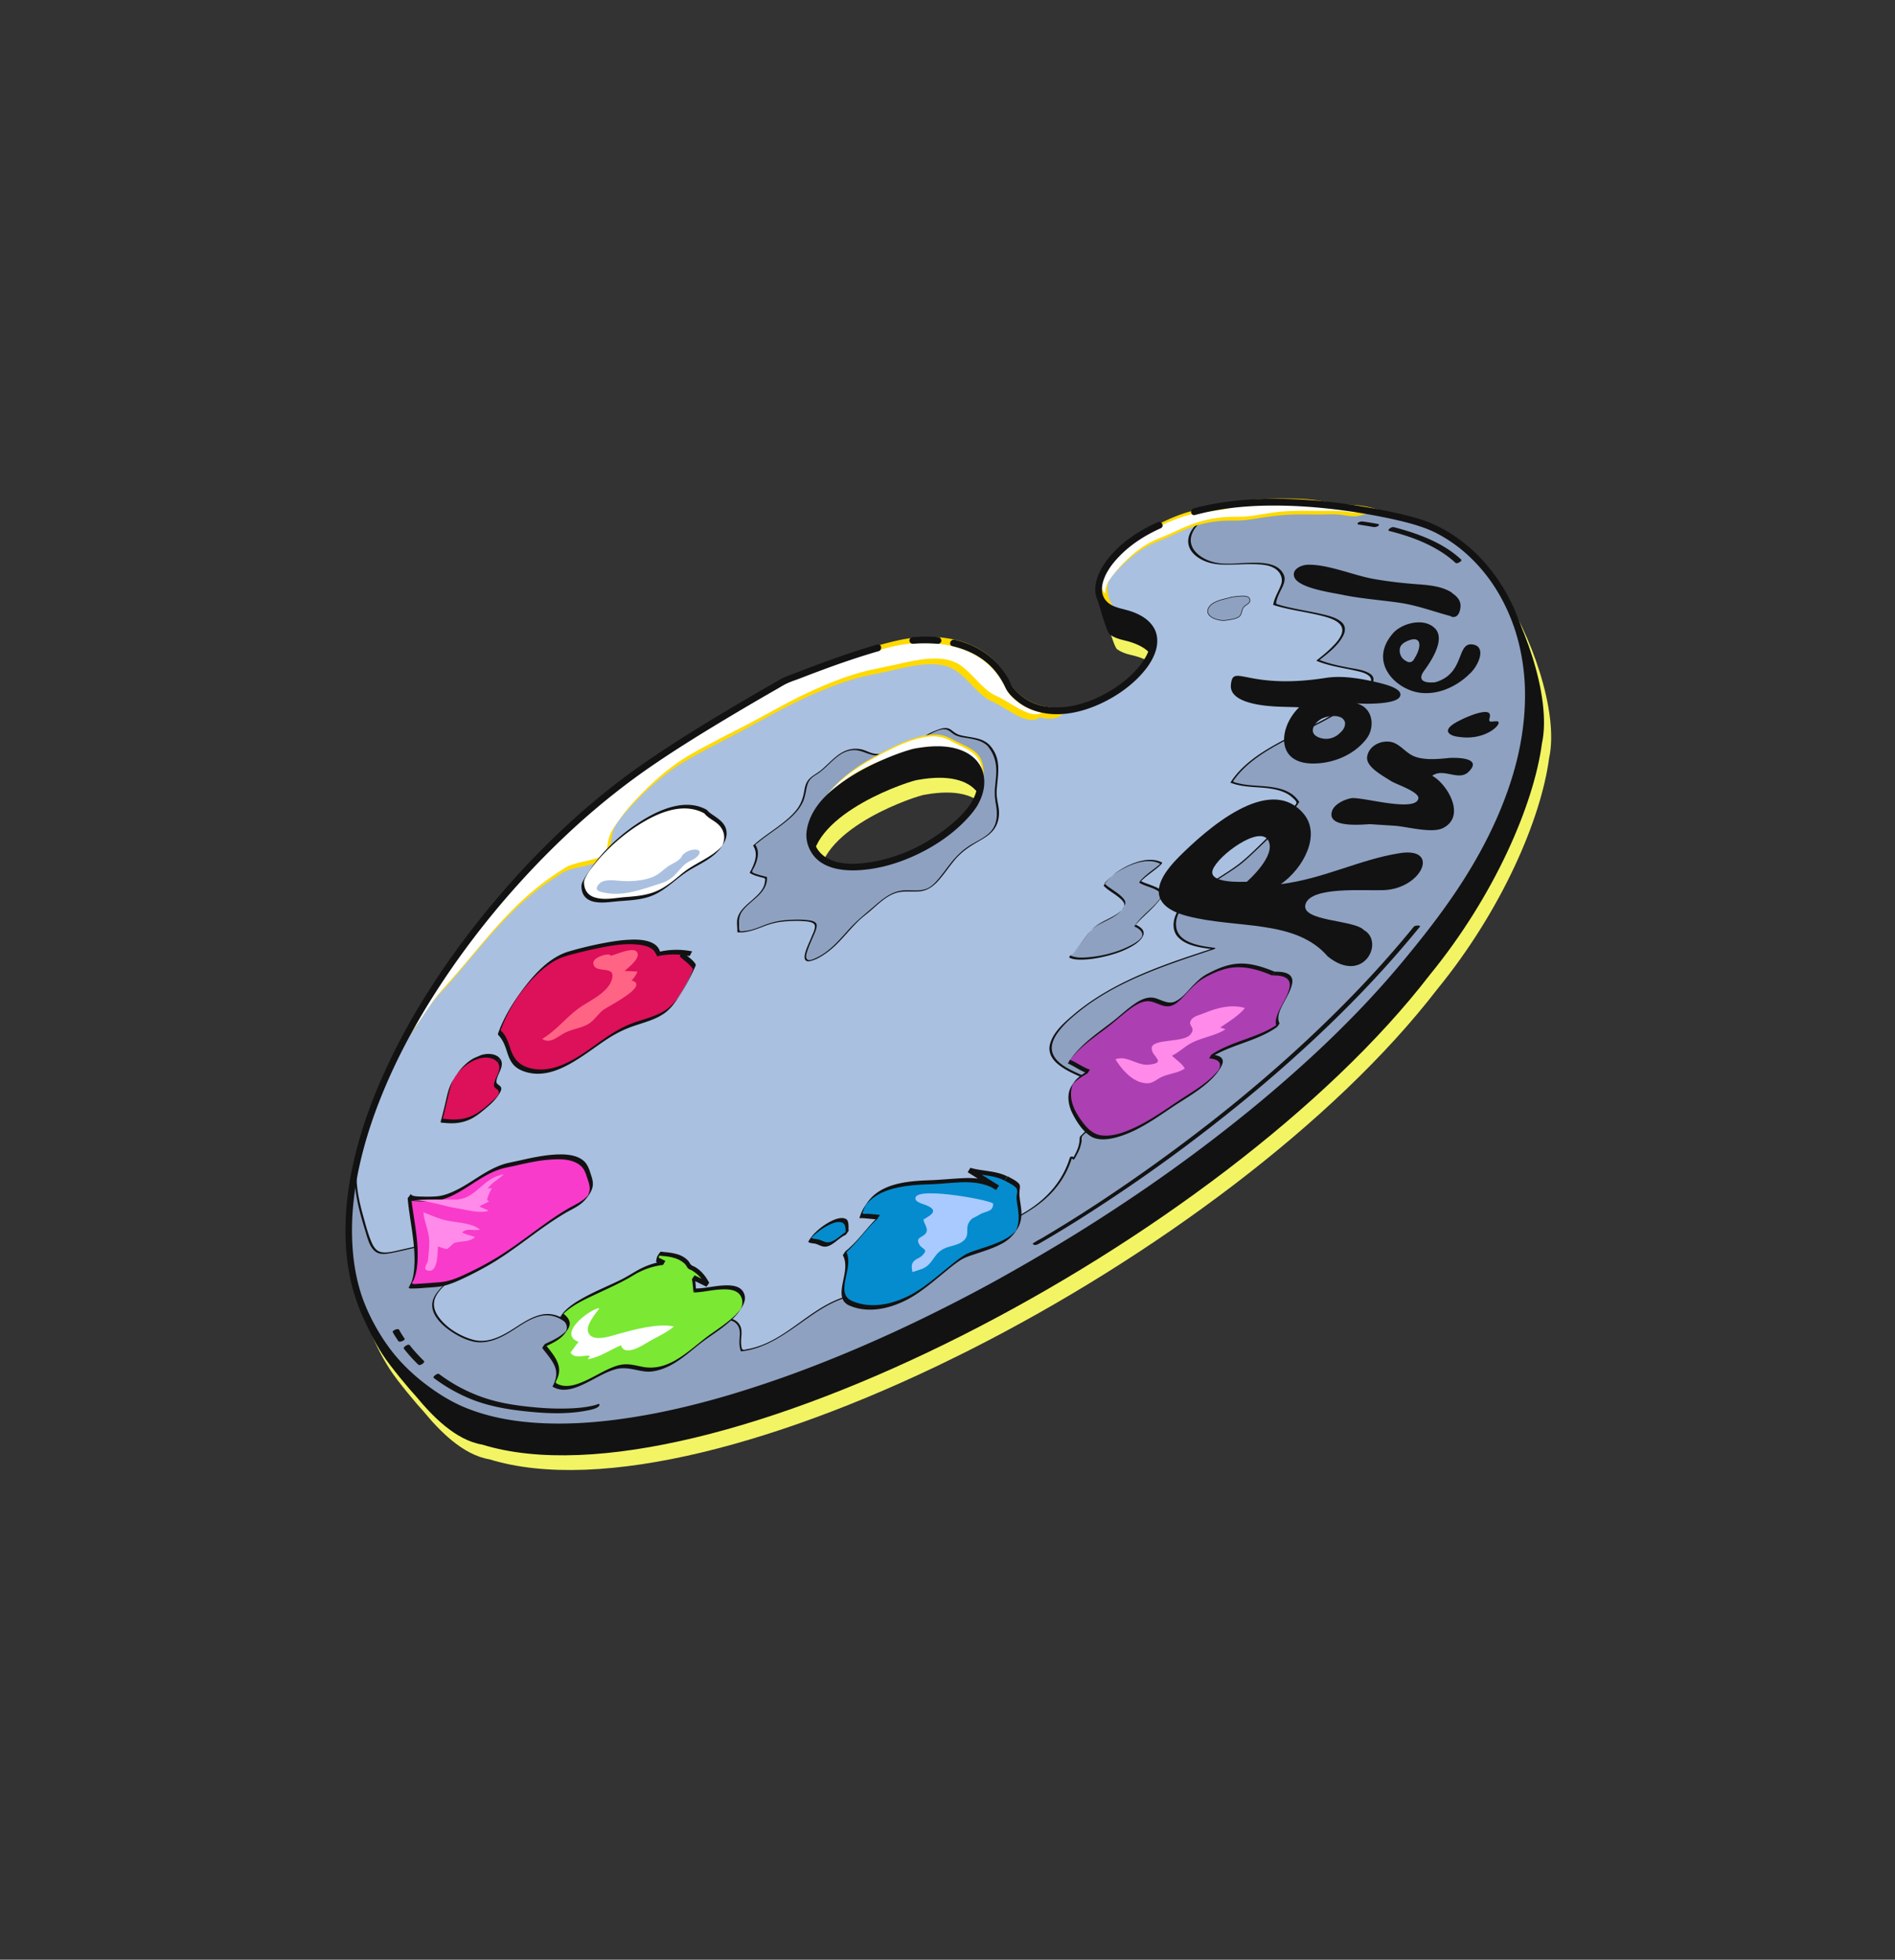
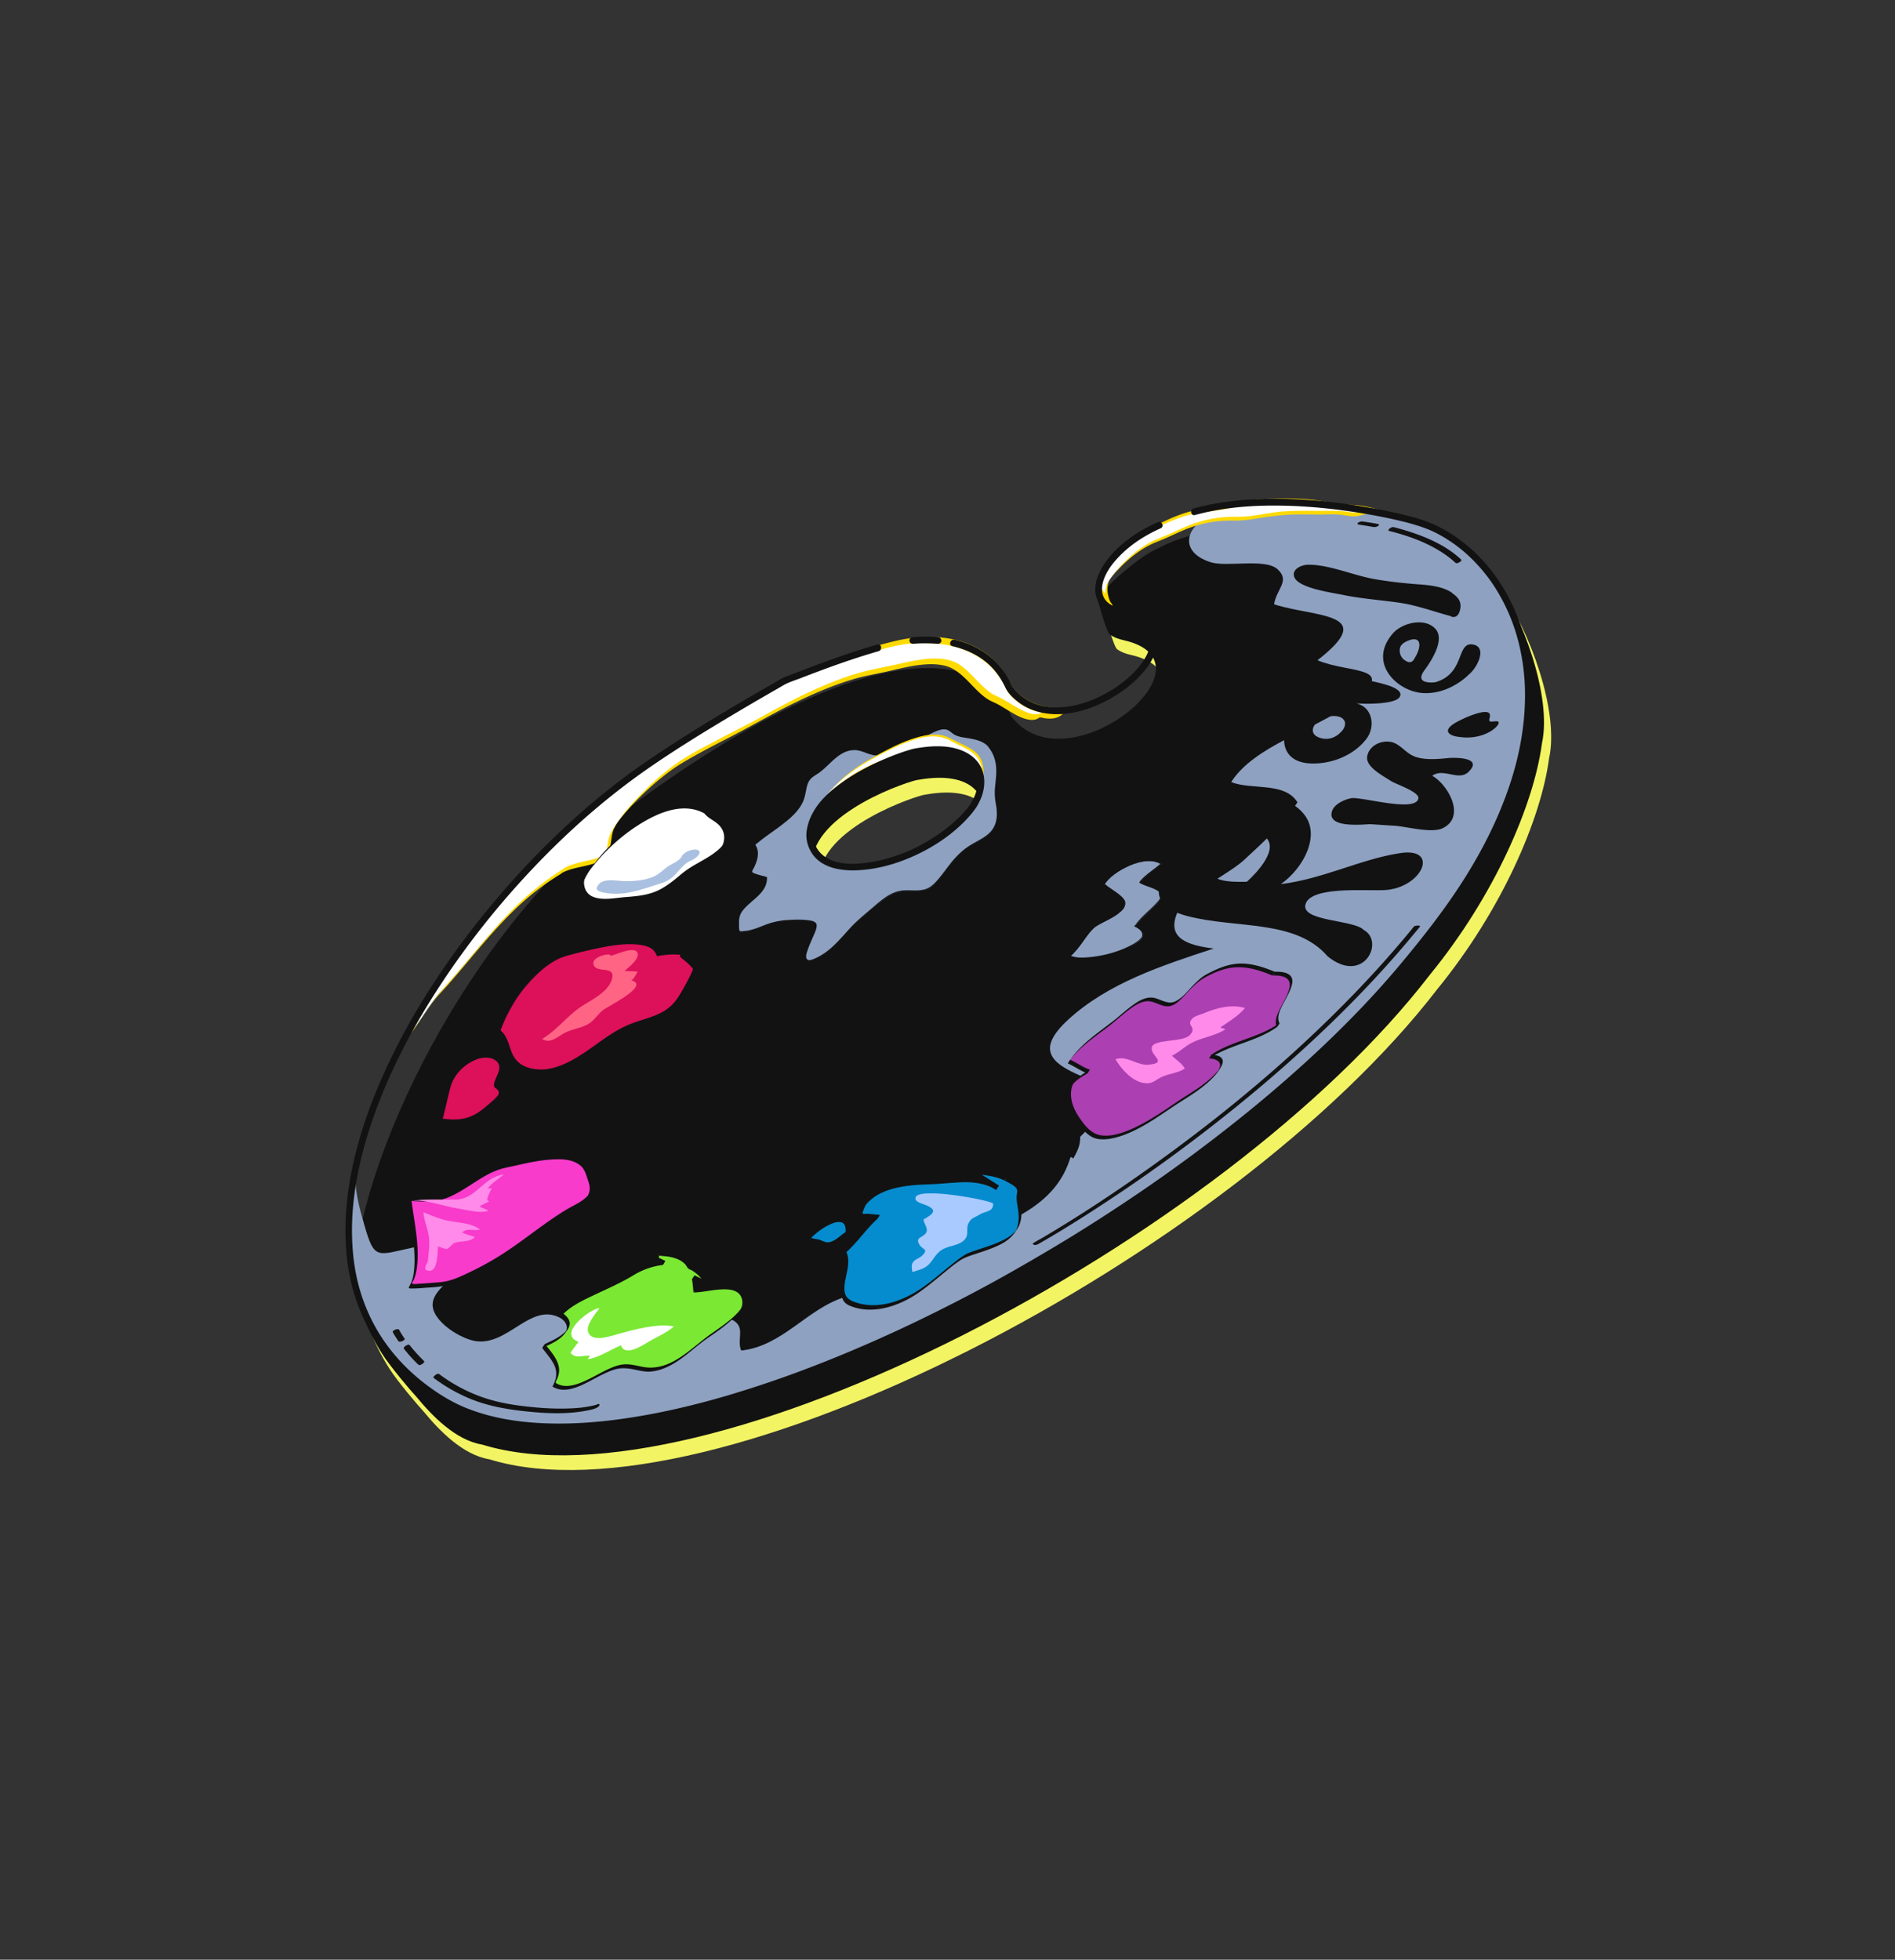
<svg xmlns="http://www.w3.org/2000/svg" width="591" height="611" fill="none">
  <rect width="100%" height="100%" fill="#333333" stroke="none" />
  <g clip-path="url(#a)">
    <path fill="#F2F463" d="M442.57 175.395s-49.943-15.05-78.949.064c-6.482 2.854-15.944 11.393-19.117 15.731 0 0 2.785 10.476 3.919 11.268s2.571 1.374 4.346 1.759c30.886 7.015-18.034 46.548-35.125 23.679-11.459-26.06-54.662-19.101-118.574 28.04-51.391 38.047-85.572 111.181-86.898 150.002 1.82 4.935 3.825 12.223 9.315 20.845 2.441 3.848 8.864 11.45 10.593 13.267 4.882 5.913 12.157 13.538 20.563 14.941 69.399 21.356 231.613-63.458 295.58-146.545 20.204-24.717 32.381-53.12 34.9-72.045 3.218-14.693-6.144-39.773-14.815-52.039-7.554-7.049-17.55-6.799-25.738-8.967m-135.613 88.412c-3.394 5.605-11.564 11.821-19.189 15.328-12.374 5.702-30.974 7.903-32.302-5.008.01-16.351 31.474-26.372 33.064-26.367 19.511-3.522 23.329 7.921 18.427 16.047" />
    <path fill="#121212" d="M440.294 170.798s-49.943-15.05-78.949.064c-6.482 2.854-15.945 11.393-19.117 15.731 0 0 2.785 10.476 3.919 11.268s2.57 1.374 4.346 1.759c30.886 7.015-18.034 46.548-35.125 23.679-11.459-26.06-54.662-19.101-118.575 28.04-51.365 38.035-85.559 111.206-86.86 150.015 1.82 4.935 3.825 12.223 9.315 20.845 2.441 3.848 8.865 11.45 10.593 13.268 4.882 5.912 12.157 13.537 20.563 14.94 69.4 21.356 231.613-63.458 295.58-146.545 20.204-24.717 32.381-53.12 34.901-72.044 3.217-14.694-6.145-39.774-14.816-52.04-7.554-7.049-17.55-6.799-25.738-8.967zm-135.588 88.4c-3.394 5.605-11.564 11.82-19.189 15.328-12.374 5.702-30.974 7.902-32.302-5.008.01-16.351 31.474-26.373 33.064-26.367 19.511-3.522 23.329 7.921 18.427 16.047" />
-     <path fill="#AAC0E0" d="M439.665 162.06s-38.264-10.455-67.197-2.517c-3.864 1.075-7.555 2.44-10.949 4.224-17.711 7.841-25.874 24.199-11.642 27.14 30.886 7.015-18.034 46.548-35.125 23.679-4.774-10.851-15.059-15.971-30.044-14.848-10.939.805-40.01 12.6-40.01 12.6s-30.648 17.107-48.495 30.276c-23.361 17.303-46.599 42.5-63.225 69.508-28.008 45.378-37.353 95.947 2.592 122.773 58.271 41.011 239.16-51.646 307.966-141.074 59.161-72.345 26.557-123.709-3.908-131.774zm-135.612 88.412c-3.394 5.604-11.564 11.82-19.19 15.327-12.374 5.703-30.974 7.903-32.302-5.007.01-16.352 31.475-26.373 33.065-26.367 19.51-3.522 23.328 7.921 18.427 16.047" />
    <path fill="#fff" d="M175.572 271.415c3.433-2.085 10.824-2.377 13.131-4.538 1.537-1.44 1.037-5.33 2.231-7.729 3.554-7.061 15.438-18.035 22.215-22.067 8.613-5.118 17.985-9.447 26.672-14.35 9.215-5.223 22.934-11.614 33.391-13.468 7.184-1.287 15.997-4.467 22.847-2.428 5.399 1.62 9.23 9.143 14.439 11.201 3.585 1.411 10.756 7.739 14.383 4.651 3.701.947 6.085.283 7.398-1.298-6.705.74-13.168-1.018-17.55-6.862-4.773-10.851-15.058-15.971-30.044-14.848-10.938.805-40.01 12.601-40.01 12.601s-30.648 17.106-48.495 30.275c-23.36 17.303-46.598 42.501-63.224 69.508a222 222 0 0 0-7.071 12.35c4.159-3.912 7.865-11.235 11.713-15.401 12.654-13.731 21.099-27.409 37.974-37.597" />
    <path fill="#FFDA00" d="M174.965 272.341c2.464-1.455 5.447-1.848 8.169-2.52 1.28-.313 2.61-.649 3.778-1.252 1.106-.54 1.625-1.326 2.295-2.311a7.95 7.95 0 0 0 1.275-3.316c.235-1.43.345-2.925.868-4.276.229-.55.533-1.075.837-1.599.076-.1.14-.225.19-.312.304-.525-.24.336-.265.349.29-.299.505-.686.746-1.023a53 53 0 0 1 2.828-3.449 86.3 86.3 0 0 1 13.295-12.227c2.517-1.857 5.195-3.385 7.91-4.899 3.671-2.045 7.429-3.975 11.161-5.893 6.56-3.394 12.922-7.129 19.557-10.371 6.207-3.033 12.612-5.788 19.275-7.698 2.999-.87 6.058-1.363 9.093-2.032s6.323-1.524 9.569-2.015c3.022-.443 6.179-.67 9.192.081 2.763.685 4.88 2.531 6.87 4.502s3.966 4.294 6.398 5.893c.96.626 2.047 1.003 3.058 1.543 1.01.539 2.045 1.192 3.056 1.794 2.108 1.256 4.365 2.69 6.792 3.069.951.162 1.978.098 2.833-.382.126-.061.226-.173.327-.222.327-.16.013-.101.526-.07.414.018.838.186 1.264.228.876.136 1.79.159 2.667.043 1.216-.187 2.334-.702 3.154-1.635.24-.274.418-.611.62-.898.089-.137.457-.912.607-.923-5.501.591-11.167-.555-15.349-4.399-1.083-1.005-2.002-2.059-2.619-3.385a29 29 0 0 0-1.894-3.302 23.5 23.5 0 0 0-5.024-5.312c-7.961-6.098-19.192-6.529-28.575-4.323-8.893 2.06-17.568 5.266-26.081 8.486a391 391 0 0 0-7.534 2.93c-.967.379-1.835.96-2.715 1.452a697 697 0 0 0-22.896 13.538c-10.023 6.182-19.947 12.567-29.152 19.914-10.979 8.748-21.114 18.523-30.465 29.011-9.35 10.489-18.006 21.952-25.688 33.88a257 257 0 0 0-5.851 9.56 228 228 0 0 0-2.738 4.908c-.253.437-.469.887-.723 1.324-.025.075-.304.588-.304.588s.378-.373.365-.336a28 28 0 0 0 1.539-1.691c2.008-2.39 3.691-4.998 5.449-7.58 1.012-1.496 2.037-2.967 3.161-4.362 1.023-1.283 2.17-2.439 3.255-3.658 8.909-9.991 16.848-20.947 27.362-29.373a80 80 0 0 1 8.569-5.973c.251-.123.48-.673.619-.898.14-.224.369-.775.608-.923-5.885 3.565-11.237 7.903-16.091 12.749-4.602 4.597-8.782 9.615-12.973 14.607a333 333 0 0 1-6.488 7.554c-2.044 2.315-4.051 4.516-5.833 7.047-1.96 2.806-3.783 5.701-5.905 8.366a28 28 0 0 1-1.364 1.606c-.227.236-.454.472-.706.721 0 0-.303.336-.365.335.062.001.406-.762.469-.887a156 156 0 0 1 2.929-5.283c7.413-12.986 16.249-25.102 25.956-36.453 9.038-10.554 18.898-20.446 29.566-29.386 9.119-7.65 18.907-14.312 28.943-20.658 8.238-5.184 16.587-10.141 25.023-14.984 1.534-.875 3.069-1.875 4.652-2.649 1.407-.687 2.938-1.185 4.382-1.734 8.087-3.138 16.297-6.148 24.654-8.541 3.576-1.027 7.278-2.053 11.024-2.35 5.701-.437 11.622-.043 16.968 2.105 4.559 1.812 8.445 4.923 11.097 9.076a27 27 0 0 1 1.782 3.263c.568 1.225 1.75 2.307 2.746 3.198 2.054 1.783 4.488 3.005 7.114 3.664 2.625.658 5.255.688 7.862.417l1.227-1.821c-.884.995-2.077 1.547-3.393 1.658-.802.078-1.628.044-2.429-.066-.4-.055-.85-.211-1.263-.228-.514-.031-.2-.09-.527.069-.125.062-.251.186-.402.26-2.024 1.082-4.559-.027-6.418-.966-2.222-1.107-4.241-2.562-6.438-3.681-1.036-.527-2.11-.942-3.095-1.619-1.171-.805-2.217-1.798-3.225-2.777-2.052-2.034-3.978-4.319-6.384-5.93s-5.409-2.023-8.303-1.955c-3.294.075-6.517.742-9.715 1.46-3.199.717-6.12 1.3-9.193 1.956-6.735 1.443-13.19 4.034-19.421 6.891-6.57 2.992-12.756 6.641-19.128 9.974-3.745 1.956-7.49 3.848-11.223 5.829-3.318 1.747-6.661 3.506-9.805 5.544-4.906 3.211-9.379 7.245-13.415 11.472-1.955 2.051-3.848 4.166-5.492 6.472-1.352 1.883-3.032 3.988-3.699 6.255-.423 1.428-.483 2.961-.793 4.427a6 6 0 0 1-.219.827c-.051.151-.127.313-.178.463-.256.752-.663-.083.695-.997-.453.284-.806.644-1.283.878-2.588 1.265-5.571 1.595-8.332 2.38-1.255.363-2.497.751-3.641 1.404-.251.123-.481.673-.62.898s-.368.775-.607.923z" />
    <path fill="#8EA1C1" d="M135.58 434.899c58.271 41.012 239.148-51.671 307.966-141.074 59.161-72.345 26.557-123.708-3.908-131.774 0 0-30.889-8.422-58.118-4.385l.911 2.31c-10.709.317-17.246 11.34-4.874 15.315 4.986 1.603 17.078-1.3 20.862 2.175 4.045 3.691-.329 6.079-1.063 10.947 12.959 4.158 32.87 2.413 13.533 17.437 10.327 4.379 26.59 1.473 9.637 13.923-10.673 7.846-29.392 12.797-36.556 24.065 6.282 2.535 16.67-.162 20.672 6.307-4.341 6.662-10.995 12.794-16.867 18.169-4.763 4.332-18.621 10.885-20.865 16.867-2.754 7.296 3.292 9.539 11.601 10.552-15.74 5.186-32.947 10.683-45.511 22.303-15.375 14.215 4.963 16.207 16.337 23.175.05.038-10.799 11.728-12.449 13.192.03 2.866-.907 4.514-2.188 6.863-.173-.354-.485-.484-.849-.463-2.28 7.628-7.099 12.802-13.764 16.936-10.778 6.676-19.928 7.828-27.973 17.803-8.613 10.723-16.943 5.399-28.262 8.739-12.009 3.52-19.653 15.397-32.699 16.794-1.368-3.309 1.058-6.562-1.781-8.932-3.263-2.727-9.676 1.159-12.336 1.895-12.396 3.428-30.098 13.581-42.92 7.729 1.458-2.686 2.941-5.321 4.112-8.148-10.771-10.957-18.095 5.336-29.061 4.619-5.082-.334-14.809-6.416-14.221-11.901.588-5.486 8.678-7.342 6.632-14.139-2.045-6.798-7.246-4.445-12.902-3.215-11.1 2.387-11.874 3.924-14.958-6.719-1.689-5.814-3.145-11.021-2.879-17.038-8.11 25.32 3.564 54.751 24.741 69.673" />
-     <path fill="#121212" d="M135.338 435.104c4.973 3.488 10.618 5.865 16.481 7.415 6.613 1.748 13.471 2.467 20.321 2.596 7.939.128 15.846-.573 23.681-1.74 8.851-1.319 17.605-3.28 26.225-5.645 9.498-2.606 18.861-5.678 28.102-9.129 9.906-3.683 19.664-7.794 29.262-12.234a539 539 0 0 0 29.43-14.757c9.653-5.219 19.749-11.124 29.358-17.134a522 522 0 0 0 27.953-18.734c9.124-6.557 17.785-13.169 26.298-20.211 8.514-7.041 16.035-13.692 23.624-21.033 7.059-6.831 13.857-13.943 20.245-21.448 3.32-3.909 6.49-7.932 9.673-11.93 4.409-5.568 8.58-11.364 12.328-17.392 6.153-9.833 11.333-20.382 14.665-31.53 2.652-8.843 4.117-18.076 3.828-27.33-.249-7.644-1.738-15.278-4.595-22.399-2.513-6.225-6.081-11.997-10.619-16.951-4.003-4.369-8.712-8.08-13.991-10.73-4.082-2.045-8.37-3.175-12.797-4.143-10.879-2.387-21.977-3.884-33.096-4.212-6.686-.177-13.388.06-20.007 1.04-.138.036-.527.195-.466.384l.911 2.311.529-.384c-4.059.167-8.466 1.789-10.856 5.243-.923 1.359-1.486 3.012-1.171 4.674.35 1.864 1.718 3.325 3.29 4.311 3.641 2.292 7.662 2.111 11.771 1.982 2.142-.076 4.284-.152 6.387-.052 1.753.083 3.643.255 5.19 1.128 1.921 1.065 2.985 3.113 2.232 5.203s-2.069 3.986-2.447 6.269l.037.076c4.974 1.578 10.192 2.128 15.243 3.417 2.813.724 7.65 2.149 5.896 6.012-.572 1.251-1.481 2.321-2.44 3.291-1.538 1.628-3.301 3.054-5.051 4.441-.051.025-.265.223-.115.275 3.784 1.564 7.851 2.114 11.827 2.989 1.851.411 6.154 1.189 4.92 4.015-.89 2.001-3.005 3.598-4.667 4.911-2.417 1.933-4.984 3.626-7.661 5.154-5.419 3.055-11.147 5.603-16.59 8.608-5.443 3.004-11.191 6.721-14.671 12.149-.026.012-.089.137-.014.163 5.121 2.007 10.865.828 16.012 2.697 1.212.441 2.397 1.083 3.343 1.999.348.331 1.083.942 1.192 1.421.086.366-.469.95-.672 1.237l-.948 1.309c-2.464 3.302-5.29 6.311-8.214 9.181-2.547 2.497-5.107 5.095-7.915 7.312-2.165 1.685-4.529 3.153-6.856 4.635-2.478 1.618-4.994 3.223-7.335 5.056-1.876 1.449-3.766 3.062-5.057 5.07-1.557 2.484-2.082 6.122.195 8.361 2.686 2.695 7.254 3.187 10.808 3.642l.328-.411c-10.355 3.401-20.784 6.776-30.462 11.881-4.751 2.509-9.279 5.411-13.372 8.883-2.86 2.431-6.399 5.445-7.376 9.242-.644 2.506.557 4.644 2.475 6.212 2.516 2.09 5.7 3.383 8.685 4.649 1.736.749 3.484 1.46 5.195 2.221 1.71.761 3.269 1.722 4.93 2.507.412.206.513.031.185.38-.24.273-.505.559-.744.833-.833.908-1.666 1.816-2.511 2.699a550 550 0 0 1-6.37 6.777c-.719.758-1.438 1.516-2.182 2.224-.441.435-.392.599-.434 1.277a9.4 9.4 0 0 1-.748 3.184c-.432 1.026-.914 1.887-1.421 2.824l.578-.282c-.236-.355-.486-.483-.912-.463-.162-.014-.464.133-.528.321-2.126 6.989-6.771 12.39-12.833 16.292s-12.992 6.287-19.204 10.011c-3.03 1.826-5.788 4.019-8.173 6.656-1.299 1.418-2.437 2.976-3.848 4.292-1.248 1.142-2.632 2.131-4.19 2.83-5.339 2.453-11.531 1.376-17.222 2.216-3.485.513-6.761 1.644-9.853 3.281-3.318 1.746-6.339 3.974-9.384 6.151-3.272 2.351-6.607 4.701-10.312 6.292a25.2 25.2 0 0 1-5.948 1.78c-.426.083-.979.29-1.251-.14-.186-.317-.22-.832-.268-1.185-.083-.742-.065-1.471-.01-2.187.095-1.205.242-2.498-.226-3.647s-1.465-1.978-2.602-2.33c-2.225-.667-4.71.172-6.782.965-1.054.39-2.072.856-3.114 1.272-1.042.415-2.159.679-3.238 1.019-2.698.848-5.348 1.861-8.009 2.849-5.738 2.146-11.564 4.367-17.608 5.441-2.858.521-5.791.764-8.694.492a22 22 0 0 1-4.228-.815c-.512-.157-1.338-.317-1.786-.662-.237-.166-.188-.065-.198-.341.001-.189.38-.687.482-.862.266-.475.532-.949.761-1.437.976-1.824 1.915-3.66 2.692-5.575 0 0 .001-.062.013-.1-2.761-2.784-6.193-4.52-10.12-3.509-3.55.889-6.597 3.255-9.678 5.105-3.42 2.047-7.263 3.737-11.326 2.623-4.063-1.115-8.528-3.818-10.946-7.428-1.078-1.634-1.579-3.487-.915-5.377.625-1.778 2.037-3.157 3.324-4.474 1.173-1.231 2.409-2.524 2.983-4.151.689-1.903.302-3.968-.55-5.775-.79-1.618-2.047-2.852-3.861-3.124s-3.746.234-5.527.666c-2.271.577-4.579 1.079-6.849 1.593-1.568.359-3.161.793-4.777.863-1.065.051-2.141-.113-2.962-.838-.984-.866-1.514-2.205-1.969-3.391-.886-2.323-1.521-4.769-2.193-7.164-.856-3.089-1.599-6.202-1.903-9.373a33 33 0 0 1-.132-4.602c.014-.226-.565.12-.603.232-3.122 9.793-3.343 20.298-1.118 30.328s6.88 19.685 13.426 27.729a63.3 63.3 0 0 0 12.482 11.718c.149.115.728-.293.541-.421-8.326-5.89-15.097-13.885-19.795-22.925s-7.46-19.278-7.491-29.534c-.023-5.782.817-11.579 2.583-17.076l-.603.232c-.256 6.357 1.481 12.522 3.331 18.539.711 2.346 1.574 6.214 4.387 6.875 1.201.29 2.517.054 3.721-.159 2.107-.403 4.189-.92 6.296-1.386 3.6-.788 9.165-3.351 11.856.563 1.278 1.85 1.936 4.472 1.158 6.637-.664 1.828-2.138 3.206-3.425 4.586-1.211 1.281-2.447 2.637-2.96 4.39-.564 1.841-.025 3.645 1.017 5.203 1.277 1.912 3.108 3.429 4.99 4.669 1.883 1.241 3.98 2.283 6.193 2.862 3.75.985 7.428-.343 10.672-2.178 3.419-1.922 6.669-4.7 10.558-5.661a8.5 8.5 0 0 1 5.694.568c1.099.528 2.096 1.231 3.017 2.033.212.178.623.447.747.7.185.379-.106.803-.246 1.153a46 46 0 0 1-1.206 2.5c-.8 1.549-1.612 3.073-2.449 4.61-.025.012-.013.1.05.101 8.453 3.792 18.24.95 26.5-1.896 4.444-1.546 8.839-3.318 13.307-4.812 1.682-.572 3.413-.979 5.046-1.652 1.896-.77 3.755-1.616 5.774-2.008 2.195-.414 4.835-.108 5.758 2.291.468 1.149.272 2.466.201 3.66s-.029 2.488.439 3.7c.024.05.112.039.137.026 9.112-1.039 15.904-7.271 23.25-12.113 3.837-2.533 7.934-4.597 12.523-5.4 3.461-.626 6.954-.548 10.462-.76 3.12-.178 6.179-.67 8.969-2.159 1.558-.824 2.981-1.927 4.242-3.169 1.639-1.615 2.966-3.485 4.593-5.126 6.077-6.038 14.248-8.685 21.638-12.672 3.985-2.167 7.846-4.649 10.974-7.931s5.257-7.016 6.526-11.237l-.528.321c.375.004.562.132.761.411.124.19.539-.17.578-.283.634-1.186 1.331-2.373 1.728-3.663.153-.513.282-1.014.373-1.529.066-.439-.041-1.357.149-1.669.241-.4.795-.796 1.135-1.119a66 66 0 0 0 1.589-1.653 500 500 0 0 0 7.897-8.431c.454-.472.87-.958 1.324-1.43.139-.162.441-.372.48-.611l-.037-.075c-4.153-2.511-8.739-4.122-13.146-6.133-3.046-1.393-7.567-3.317-8.519-6.923-.501-1.916.301-3.842 1.326-5.439 1.822-2.769 4.443-5.052 7.011-7.122 5.742-4.622 12.266-8.154 18.998-11.069 7.524-3.269 15.343-5.806 23.138-8.394.075-.037.603-.358.328-.411-4.017-.511-11.438-1.3-12.142-6.499-.548-4.179 2.68-7.322 5.613-9.664 3.337-2.664 6.996-4.859 10.556-7.194 1.459-.963 2.944-1.939 4.304-3.042 1.826-1.487 3.553-3.177 5.254-4.791 4.601-4.347 9.102-8.895 12.582-14.197.025-.012.076-.1.026-.138-3.532-5.57-11.441-4.555-17.058-5.411a26 26 0 0 1-2.426-.505c-.25-.066-.663-.146-.888-.287-.286-.204-.187-.002-.11-.353.064-.251.38-.561.531-.761 1.1-1.508 2.399-2.863 3.81-4.116 3.112-2.742 6.683-4.926 10.303-6.883 7.027-3.841 14.649-6.845 21.193-11.546 1.686-1.2 3.335-2.476 4.86-3.879.907-.819 1.777-1.714 2.423-2.75.785-1.26.831-2.567-.49-3.424-1.895-1.266-4.574-1.523-6.737-1.937-3.102-.614-6.266-1.228-9.201-2.456l-.115.275c2.745-2.155 5.942-4.532 7.604-7.692.824-1.562.86-3.208-.559-4.393-1.694-1.427-4.132-1.958-6.208-2.447-2.951-.687-5.966-1.186-8.917-1.811-1.601-.345-3.214-.715-4.763-1.211-.588-.182-.435-.508-.319-1.034.129-.501.307-.964.473-1.453.344-.825.737-1.612 1.131-2.4.584-1.162 1.181-2.487.84-3.824s-1.548-2.594-2.834-3.187c-2.784-1.301-6.28-1.064-9.261-.985-3.232.076-6.791.563-9.967-.265-3.701-.948-8.201-3.978-6.869-8.387s6.581-6.473 10.815-6.663c.151-.011.603-.169.529-.383l-.911-2.311-.466.384c13.162-1.923 26.67-1.165 39.794.783 6.268.914 12.61 2.042 18.735 3.746 5.338 1.494 10.329 4.19 14.727 7.584 4.971 3.865 9.184 8.664 12.505 13.993 3.766 6.051 6.363 12.83 7.756 19.822 1.648 8.213 1.691 16.647.521 24.891-1.46 10.327-4.821 20.331-9.243 29.757-5.692 12.113-13.144 23.302-21.479 33.701-3.082 3.823-6.089 7.673-9.27 11.419s-6.423 7.304-9.778 10.823c-7.013 7.373-14.4 14.427-22.022 21.189-8.076 7.172-16.438 14.014-25.035 20.565-8.598 6.55-17.86 13.206-27.094 19.347-9.234 6.14-18.93 12.226-28.649 17.883a532 532 0 0 1-29.375 15.89c-9.952 4.989-19.336 9.293-29.245 13.415s-18.936 7.5-28.638 10.644c-8.924 2.889-17.97 5.4-27.163 7.356-8.203 1.754-16.502 3.054-24.859 3.662-7.343.519-14.731.497-22.014-.453-6.319-.827-12.582-2.369-18.4-5.037a45.3 45.3 0 0 1-7.299-4.169c-.149-.114-.728.294-.541.422z" />
    <path fill="#fff" d="M369.323 160.485s-23.633 7.509-26.717 22.92c9.031 12.81-.36 3.214 3.247-2.338 2.809-4.317 9.024-10.328 15.289-12.67 4.708-1.768 9.072-4.433 14.064-5.558 3.386-.778 6.344-1.159 9.813-1.069 4.094.098 8.108-.862 12.17-1.406 5.026-.672 9.847-.491 14.881-.446 2.241.001 4.322-.202 6.549.088 1.464.193 3.064.601 4.555.467 1.492-.134 2.698-.723 4.188-.732.965-.001 1.915.223 2.805.07-4.01-1.453-7.24-1.691-11.421-1.903-1.653-.069-8.533-1.279-10.585-1.528-3.566-.418-17.629-.529-21.131.65-6.063 2.055-11.633 1.551-17.695 3.48z" />
    <path fill="#FFDA00" d="M369.717 159.887c-4.141 1.335-8.149 3.263-11.884 5.495-6.149 3.662-12.07 8.81-14.733 15.655-.191.5-.357.989-.511 1.502-.141.476-.434 1.152-.261 1.568.246.694 1.005 1.419 1.414 2.065.334.494.682 1.013.991 1.52.409.645.818 1.291 1.202 1.949.086.177.372.507.346.708l.772-1.16-1.013-2.073c-.529-1.464-.819-3.076-.545-4.619.052-.401.18-.777.333-1.165l.229-.487c.228-.425.114-.213.063-.125a6 6 0 0 1 .417-.549c1.036-1.383 2.197-2.639 3.433-3.869 2.521-2.485 5.391-4.702 8.546-6.337 1.747-.885 3.592-1.505 5.376-2.314 1.896-.833 3.756-1.742 5.677-2.524a37.5 37.5 0 0 1 11.465-2.722c1.83-.143 3.682-.046 5.511-.126 1.98-.09 3.96-.369 5.916-.698 3.924-.634 7.797-1.118 11.78-1.185 2.255-.037 4.521.014 6.8.027 2.28.014 4.397-.176 6.575.013 2.053.187 4.04.813 6.109.396.991-.202 1.945-.543 2.947-.594 1.002-.052 2.09.2 3.118.073.176-.023.659-1.199.772-1.16a30.8 30.8 0 0 0-7.366-1.63c-1.927-.186-3.856-.183-5.757-.443-3.266-.44-6.517-1.168-9.784-1.419s-6.912-.255-10.331-.181c-1.879.041-3.783.095-5.662.262-1.341.123-2.732.207-4.012.582a56 56 0 0 1-8.641 1.812c-3.134.404-6.267.808-9.292 1.753-.351.109-.445 1.064-.771 1.16 5.27-1.636 10.893-1.534 16.213-3.006 1.531-.435 2.923-.834 4.515-1.017 1.78-.181 3.571-.273 5.375-.341 3.62-.109 7.29-.117 10.907.088 3.13.161 6.219.812 9.309 1.275 2.052.312 4.055.398 6.121.548 2.879.221 5.693.756 8.441 1.73l.772-1.16c-.764.092-1.49.008-2.229-.038-.926-.048-1.766.08-2.657.296-1.693.421-3.209.504-4.935.22-3.453-.567-6.886-.33-10.393-.37-3.506-.04-7.2-.082-10.809.241s-7.096 1.15-10.668 1.486c-1.754.169-3.532.098-5.285.141-1.666.031-3.321.213-4.963.484-3.661.599-7.05 1.754-10.417 3.274-1.683.76-3.354 1.545-5.062 2.254-1.557.636-3.114 1.209-4.585 2.022-2.866 1.588-5.472 3.645-7.779 5.931a39 39 0 0 0-4.811 5.827c-.86 1.297-1.37 2.548-1.305 4.145.028 1.333.395 2.657.938 3.894.173.354.307.821.543 1.113.224.266.086.302.351.016.29-.298.643-.721.534-1.137-.098-.454-.545-.987-.793-1.367a68 68 0 0 0-1.847-2.824c-.211-.304-.434-.633-.645-.937-.186-.254-.671-.737-.719-1.026-.072-.466.309-1.279.437-1.717 1.37-4.396 4.449-7.779 7.974-10.63 5.05-4.064 11.057-7.188 17.17-9.267.1-.049.239-.086.351-.109.352-.109.446-1.064.772-1.16z" />
    <path fill="#fff" d="M220.08 253.12c-12.512-7.257-34.273 12.427-38.383 22.045-.339 7.651 8.543 5.377 13.366 5.118 7.592-.391 10.43-1.527 17.421-7.543 3.628-3.088 12.389-6.054 13.51-10.704 1.365-5.553-4.338-6.774-5.939-8.904z" />
    <path fill="#121212" d="M220.473 252.519c-6.425-3.656-14.324-.328-19.996 3.164-6.363 3.924-12.21 9.224-16.435 15.422-.759 1.122-1.543 2.257-2.165 3.469-.418.8-.597 1.326-.516 2.257.082.931.327 1.75.835 2.473 2.01 2.775 6.624 2.086 9.531 1.793 4.061-.419 8.268-.345 12.086-2.024 4.296-1.911 7.439-5.545 11.45-7.912 3.433-2.022 7.49-3.786 9.805-7.203 1.113-1.608 1.888-3.334 1.388-5.376-.499-2.042-2.394-3.308-4.077-4.458-.698-.473-1.397-.946-1.906-1.605.062.126-.871 1.02-.746 1.147 1.068 1.357 2.779 2.056 4.074 3.177 1.718 1.477 2.431 3.509 1.865 5.727-.091.389-.256.751-.421 1.114-.064.125-.355.612.012.025s.051-.087-.05.025c-.189.186-.341.385-.53.572-.681.708-1.474 1.315-2.254 1.884-1.712 1.212-3.559 2.209-5.382 3.257-1.823 1.047-3.333 2.035-4.87 3.35-1.851 1.562-3.752 3.087-5.852 4.269-3.608 2.045-7.48 2.34-11.527 2.658-3.145.253-6.72 1.092-9.755-.086-1.424-.557-2.406-1.674-2.734-3.174-.195-.844-.264-1.687.104-2.462.292-.612.622-1.212.976-1.761.355-.612.658-1.01 1.189-1.708a62 62 0 0 1 1.642-2.055 62 62 0 0 1 3.62-3.867c2.723-2.646 5.683-5.063 8.878-7.126 5.32-3.445 12.495-6.92 18.967-4.76.712.247 1.424.557 2.073.929.012.025.747-1.148.747-1.148z" />
    <path fill="#AAC0E0" d="M215.403 265.086c-1.718.433-2.666 1.679-2.615 1.592-.701 1.814-3.211 2.539-4.683 3.604-1.334.965-2.306 2.034-3.776 2.784-3.054 1.587-7.69 1.848-11.069 1.558-1.852-.16-5.043-.636-6.494 1.044-1.628 1.892.047 2.326 1.735 2.659 5.628 1.133 10.788-.731 15.984-2.393 1.857-.595 3.2-.906 4.886-2.169 1.825-1.362 2.941-3.41 4.791-4.721.856-.606 1.909-.871 2.74-1.527 2.354-1.808 1.261-3.153-1.473-2.443z" />
    <path fill="#F83BCB" d="M181.919 363.013c-4.751-4.881-18.078-.81-23.382.185s-9.775 4.714-14.578 7.437c-2.439 1.38-4.964 2.582-7.772 3.015-.953.153-8.444.432-8.549-.739.653 7.134 4.264 21.466.339 27.831-.443.686 10.359-.397 11.163-.664 4.53-1.431 8.841-3.632 13.001-5.947 9.667-5.382 17.446-12.972 27.374-18.2 3.293-1.734 5.388-4.136 4.846-7.222-.072-.465-1.288-4.036-1.585-4.58a5.7 5.7 0 0 0-.832-1.128z" />
    <path fill="#121212" d="M182.402 362.279c-2.264-2.276-5.87-2.456-8.889-2.327-3.62.172-7.182.911-10.719 1.7-1.43.323-2.872.621-4.277.931-2.834.634-5.436 1.999-7.913 3.492s-4.881 3.199-7.457 4.552c-2.112 1.095-4.436 2.136-6.817 2.36-1.553.133-3.169.14-4.722.085-.601-.02-3.331.062-3.488-.832.024.113-.417.611-.493.711-.089.137-.505.559-.481.736.607 6.53 2.204 12.983 2.135 19.593-.036 1.52-.121 3.065-.419 4.558-.143.664-.31 1.341-.565 1.966-.089.2-.862 1.612-.813 1.713.161.328 1.126.201 1.439.205 1.215.001 2.418-.086 3.608-.198 1.98-.153 4.134-.204 6.079-.684 2.308-.564 4.582-1.644 6.705-2.651 2.249-1.067 4.449-2.236 6.623-3.456 8.511-4.816 15.795-11.445 24.194-16.426 2.05-1.221 4.373-2.137 6.063-3.902.971-1.007 1.97-2.403 2.442-3.73.511-1.44.219-2.738-.235-4.113-.491-1.514-.906-3.064-1.988-4.258.075.089-1.086 1.345-.987 1.484.933 1.016 1.313 2.24 1.73 3.539.393 1.123.811 2.234.753 3.453-.03.703-.272 1.291-.514 1.942-.243.651.555-.585.05-.088-.126.125-.239.274-.365.398-.354.361-.756.683-1.134.993-1.662 1.25-3.621 2.082-5.394 3.168-8.073 4.885-15.142 11.252-23.351 15.921a95 95 0 0 1-6.611 3.481c-2.249 1.068-4.561 2.198-6.957 2.774-1.744.445-3.66.473-5.414.641a124 124 0 0 1-3.646.248c-.339.008-1.755.231-2.041-.099-.137-.152.179-.526.28-.701a9 9 0 0 0 .701-1.814c.41-1.39.596-2.859.693-4.316.424-7.096-1.433-14.08-2.087-21.088l-.987 1.484c.145.806 2.312.781 2.888.812 1.514.106 3.055.073 4.583.015 4.836-.234 9.151-3.188 13.113-5.719 2.44-1.568 4.918-3.124 7.655-4.085 1.72-.622 3.512-.903 5.306-1.309 3.449-.778 6.924-1.568 10.457-1.854s7.717-.389 10.342 2.243c-.062-.064 1.074-1.371.987-1.485z" />
    <path fill="#FF8AE9" d="M144.119 384.273c1.576-1.553 3.685-.36 5.592-.916-3.09-2.436-8.102-2.053-11.726-3.163-2.387-.744-4.735-1.726-5.909-2.217.034 2.426 1.665 5.7 1.783 8.617.098 2.239-.217 4.397-.407 6.493-.067.754-1.972 2.843.217 3.12 3.028.399 2.746-5.976 2.919-7.596.513.157 2.499.972 2.901.775.527-.258 1.865-1.726 2.128-1.823 1.909-.745 4.911-.145 6.513-1.899-1.325-.417-2.838-.774-4.011-1.391m-15.812-9.805c3.637-.775 10.683 1.794 14.349 2.289 2.778.396 7.002 1.714 9.726.727-.898-.563-2.048-.815-2.871-1.353.968-.567 2.061-1.007 3.029-1.574-.163-.077-.362-.293-.636-.409.208-1.23.856-2.517 1.502-3.678-.389.096-.889-.035-1.366.198 1.341-1.971 3.477-3.014 5.09-4.492-6.255.771-8.352 7.245-14.455 7.816-1.729.156-12.083-.327-14.356.502z" />
    <path fill="#7BE834" d="M216.604 402.402a30 30 0 0 0-.436-4.077l4.556 2.252c-1.384-2.769-3.375-4.551-5.673-5.621-1.46-2.605-4.219-3.856-9.516-3.992-.604.546-.194.94-.551 1.866l2.097 1.042c-3.446.401-6.912 1.718-9.667 3.534-6.088 3.978-18.009 7.423-22.303 12.779 5.707 4.288-1.579 7.661-5.574 9.551 3.003 4.106 6.241 6.783 3.149 12.051 6.135 4.017 14.713-5.123 21.329-5.726 3.308-.301 6.203 1.353 9.461 1.013 6.053-.609 10.956-5.228 15.564-8.921 2.947-2.379 13.055-8.196 12.885-12.685-.256-6.639-10.724-3.089-15.296-3.078z" />
    <path fill="#121212" d="M217.036 401.757a37 37 0 0 0-.436-4.078l-.822 1.248c1.523.759 3.033 1.492 4.556 2.251 0 0 .859-1.171.822-1.247-.655-1.277-1.473-2.443-2.494-3.447a9.7 9.7 0 0 0-1.631-1.301c-.462-.307-1.187-.516-1.547-.872-.287-.267-.459-.747-.732-1.052a5.6 5.6 0 0 0-1.046-.992 7.7 7.7 0 0 0-2.671-1.262c-1.237-.366-2.526-.519-3.791-.622-.287-.016-1.025-.188-1.277-.065-.125.062-.214.262-.29.361a7 7 0 0 0-.645.973c-.178.338-.23.614-.295.99-.054.527-.343.7.144.932l1.76.862.822-1.248c-2.82.345-5.531 1.232-8.032 2.548-1.998 1.07-3.848 2.319-5.883 3.313-4.222 2.064-8.629 3.81-12.691 6.202-1.961 1.147-3.899 2.469-5.363 4.25-.101.112-.86 1.234-.823 1.247.935.702 1.955 1.644 2.097 2.89.06.44-.031.892-.197 1.317-.038.113-.202.287-.203.413.014-.164.998-1.271.367-.587-.176.212-.391.41-.58.597-1.752 1.639-4.063 2.643-6.211 3.661-.101.05-.872 1.21-.822 1.248 1.303 1.774 2.907 3.464 3.807 5.498 1 2.236.534 4.468-.645 6.516 2.432 1.536 5.228 1.078 7.751.126 2.863-1.086 5.479-2.74 8.231-4.053 1.256-.614 2.575-1.165 3.93-1.514 1.668-.408 3.345-.288 5.022.02 1.851.348 3.701.885 5.605.768 2.105-.152 4.176-.882 6.049-1.828 3.707-1.906 6.745-4.8 10.03-7.314 2.014-1.548 4.165-2.88 6.179-4.428s4.105-3.259 5.572-5.416c1.202-1.746 2.354-3.656 1.191-5.781-1.237-2.276-4.443-2.212-6.648-2.074-2.744.182-5.417.893-8.172.924-.301.022-.547 1.238-.822 1.248 2.692-.032 5.314-.719 7.996-.902 2.192-.163 5.374-.278 6.737 1.875.595.962.737 2.208.417 3.272-.078.288-.204.538-.319.814-.076.162-.24.336-.279.512.013-.038.594-.76.253-.374-.568.621-1.073 1.244-1.653 1.841-2.244 2.161-4.836 3.929-7.39 5.709-6.555 4.55-12.856 12.17-21.686 10.41-1.963-.387-3.951-.95-5.956-.722-1.479.159-2.898.696-4.229 1.284-3.115 1.397-5.996 3.275-9.198 4.495-1.544.598-3.2 1.031-4.852.899a6.1 6.1 0 0 1-2.238-.629c-.649-.309-.535-.521-.243-1.133.216-.45.42-.926.561-1.402 1.179-3.958-1.982-6.985-4.129-9.913l-.822 1.247c2.399-1.141 5.263-2.29 6.943-4.457.631-.81 1.465-1.844 1.56-2.924.135-1.443-1.022-2.6-2.106-3.417l-.822 1.247c2.727-3.337 7.011-5.274 10.83-7.077 4.096-1.939 8.203-3.727 12.089-6.096 2.766-1.665 5.842-2.761 9.05-3.139.176-.023.736-1.299.823-1.247l-1.56-.772s-.45-.156-.525-.245c-.024-.051.155-.639.181-.777.052-.339.029-.578.219-.89l-.835 1.222c.303-.336 1.015-.152 1.441-.109.488.043.976.086 1.439.142.826.097 1.652.258 2.464.518 1.237.366 2.41.983 3.293 1.898.386.407.632 1.038 1.018 1.382.274.242.786.398 1.123.578.362.231.723.461 1.072.729 1.495 1.148 2.625 2.632 3.503 4.301l.822-1.248c-1.522-.759-3.033-1.492-4.556-2.251 0 0-.846 1.134-.822 1.247.229 1.36.357 2.706.436 4.077-.01-.402.87-.832.822-1.247z" />
    <path fill="#fff" d="M192.418 416.04c-2.635.724-8.083 2.572-9.036-.907-.575-2.068 2.317-5.579 3.542-7.212-1.838-.448-13.615 7.813-6.47 10.458-.946 1.058-1.656 2.282-2.539 3.34 1.326 2.013 3.977.812 6.067.949-.24.337-.456.787-.671 1.111 3.711-.561 6.945-2.924 10.361-4.343 1.152 3.695 6.712.039 8.636-1.121 1.824-1.11 5.755-2.812 7.834-4.736-5.027-1.113-12.718 1.048-17.737 2.436z" />
    <path fill="#AC3FB2" d="M397.287 303.586c-8.342-3.501-13.325-3.759-21.685.984-3.608 2.045-6.977 7.637-10.051 8.482-2.547.712-5.159-1.894-7.793-1.422-3.548.638-7.205 4.304-9.874 6.423-4.671 3.754-11.124 7.878-14.502 12.943 1.861.75 4.391 2.551 6.179 3.087-4.49 2.726-6.39 4.062-5.799 9.347.33 3.033 4.694 9.606 7.592 10.695 8.757 3.267 23.57-9.358 30.61-13.299 1.91-1.059 15.175-10.61 5.524-11.374 6.479-4.388 14.737-5.135 21.169-9.813-2.648-4.781 11.279-16.033-1.345-16.065z" />
    <path fill="#121212" d="M397.666 303.021c-4.133-1.707-8.507-3.139-13.033-2.399-2.282.363-4.454 1.206-6.515 2.213-1.181.577-2.387 1.166-3.419 1.984s-1.978 1.75-2.886 2.694c-1.59 1.654-3.182 3.747-5.317 4.728s-4.18-.463-6.167-1.026c-2.525-.707-4.889.636-6.877 2.046-2.24 1.595-4.219 3.47-6.384 5.155-4.784 3.716-10.017 7.15-13.496 12.263-.038.05-.557.899-.569.873 2.123.904 3.991 2.371 6.178 3.087l.772-1.16c-1.371.827-2.779 1.64-3.951 2.745-.769.721-1.401 1.656-1.946 2.58-1.394 2.435-.89 5.633.271 8.072 1.31 2.679 3.267 5.793 5.861 7.407 2.233 1.383 5.291 1.016 7.7.402 6.523-1.685 12.325-5.866 17.86-9.574 3.636-2.434 7.483-4.564 10.796-7.467 1.713-1.527 3.428-3.304 4.457-5.404.343-.7.574-1.564.053-2.249-.695-.913-2.135-1.055-3.174-1.142l-.771 1.16c6.554-4.362 14.763-5.211 21.168-9.813.126-.061.809-1.084.772-1.16-1.224-2.314.863-5.495 1.891-7.469.673-1.299 1.395-2.623 1.831-4.026.294-.99.515-2.194-.142-3.093-1.043-1.433-3.397-1.472-4.962-1.49-.276.009-.521 1.163-.772 1.16 1.503.017 3.544.053 4.688 1.185.784.775.777 1.906.519 2.909-.72 2.857-2.615 5.287-3.673 8.027-.459 1.226-.857 2.705-.227 3.931l.772-1.16c-6.406 4.602-14.614 5.451-21.168 9.813-.189.123-.61 1.174-.772 1.16 1.464.129 3.816.546 3.427 2.552a3.6 3.6 0 0 1-.37.964c-.508 1 .479-.548.075-.037a8 8 0 0 1-.606.735 25 25 0 0 1-2.307 2.286c-2.986 2.618-6.405 4.539-9.689 6.739-5.183 3.472-10.405 7.183-16.269 9.454-2.461.952-5.196 1.662-7.861 1.305-2.665-.358-4.543-2.352-6.094-4.507-1.936-2.624-3.481-5.532-3.309-8.873.043-.678.147-1.356.364-1.994.039-.113.09-.263.153-.388.077-.163.443-.687.039-.176-.454.535 0 0 .101-.112.114-.149.265-.286.391-.41 1.173-1.168 2.656-2.018 4.052-2.857.151-.074.697-1.186.772-1.16-2.187-.716-4.068-2.208-6.179-3.087l-.569.873c3.187-4.689 8.256-7.949 12.663-11.355 2.077-1.61 4.03-3.41 6.12-4.995 1.863-1.412 4.354-3.13 6.831-2.712 2.039.35 4.007 1.893 6.127 1.453 2.119-.441 3.786-2.571 5.186-4.038 1.766-1.865 3.494-3.681 5.782-4.924 2.087-1.145 4.285-2.125 6.618-2.702 4.955-1.2 9.755.213 14.338 2.138.087.051.697-1.186.771-1.16z" />
    <path fill="#FF8AE9" d="M380.505 320.396c2.642-1.792 5.786-3.704 7.781-6.119-4.325-1.269-8.854-.026-12.836 1.638-1.708.709-3.487.89-4.174 2.478-.7 1.626 1.94 1.995-.192 4.321-2.182 2.351-11.492 1.138-11.886 3.899-.407 2.735 5.191 4.697-1 5.342-2.695.284-5.436-1.759-8.102-1.99-1.49-.118-.426.02-.377.121-.675-.234-1.328.023-1.842.18 1.796 2.974 4.927 6.642 8.604 7.351 2.927.574 3.7-.838 5.773-1.819 2.224-1.056 5.03-1.175 7.269-2.645-.903-1.594-2.662-2.707-4.031-3.98 1.936-1.008 3.146-2.1 4.806-3.225 3.699-2.496 8.309-2.683 11.944-5.054-.363-.042-1.261-.479-1.75-.523z" />
    <path fill="#058CCE" d="M313.668 367.434c-2.77-1.465-8.167-1.677-11.441-2.645l8.854 5.569c-6.135-3.954-13.438-1.889-20.164-1.764-7.891.161-19.944.978-22.425 10.489 1.691.019 4.206.324 5.432.414-3.956 3.625-6.376 7.782-10.645 11.215 2.785 4.87-3.633 13.142 1.824 15.58 3.983 1.78 10.591 2.371 18.9-2.159 6.222-3.385 14.331-11.763 17.833-12.942 11.774-4 17.881-5.263 15.776-16.133-1.054-5.404 2.121-4.45-3.931-7.662z" />
    <path fill="#121212" d="M314.126 366.769c-3.519-1.787-7.716-1.584-11.441-2.645-.112-.039-.848 1.386-.898 1.347 2.956 1.844 5.899 3.725 8.854 5.569l.898-1.347c-3.279-2.061-7.058-2.532-10.842-2.374-3.783.158-7.267.545-10.912.667-6.489.227-14.784.899-18.992 6.557-.974 1.321-1.91 2.718-2.446 4.295-.064.188-.217.513-.218.702-.164.237-.09.326.186.253l.251.003c.626.007 1.239.052 1.865.122 1.039.087 2.065.212 3.091.274l.898-1.347c-3.793 3.514-6.615 7.93-10.645 11.215-.138.099-.948 1.246-.898 1.347 1.484 2.719.41 6.063-.11 8.885s-.702 5.572 2.233 6.8c6.831 2.893 14.876.308 20.738-3.559 3.371-2.211 6.42-4.891 9.543-7.419 1.31-1.078 2.632-2.132 4.041-3.071 1.245-.827 2.488-1.278 3.881-1.74 3.151-1.07 6.426-2.013 9.38-3.613 2.162-1.182 3.726-2.823 4.93-4.946.672-1.173.956-2.502 1.04-3.859.101-1.959-.387-3.787-.575-5.7a9.5 9.5 0 0 1 .028-2.237c.053-.464.156-.953.034-1.394-.122-.442-.508-.785-.869-1.079-.897-.689-1.946-1.178-2.932-1.73-.05-.038-.86 1.36-.898 1.347.886.475 1.835.951 2.67 1.514.386.281.848.588 1.058 1.017.358.734.013 1.748-.017 2.514-.049 1.684.441 3.323.567 4.984.117 1.321.107 2.703-.227 3.994a7.3 7.3 0 0 1-.536 1.514c-.077.163-.165.3-.267.475-.317.625.847-1.134.393-.599-.215.262-.404.511-.644.722-.832.845-1.813 1.512-2.844 2.079-2.853 1.551-6.066 2.494-9.141 3.527-1.368.45-2.623.875-3.831 1.653-1.321.865-2.555 1.844-3.763 2.81-3.022 2.416-5.92 4.96-9.103 7.173-5.776 4.044-13.497 6.909-20.533 4.679-1.299-.429-2.711-.961-3.353-2.275s-.432-2.858-.235-4.239c.497-3.061 1.874-6.677.24-9.637l-.898 1.347c4.03-3.284 6.852-7.701 10.646-11.215.176-.148.735-1.361.898-1.347-.814-.072-1.602-.156-2.416-.228-.45-.031-.913-.086-1.364-.117-.35-.016-1.253.112-1.552-.055-.213-.116.118-.778.22-1.078a9 9 0 0 1 .509-1.189c.063-.125.139-.287.203-.412-.593.697.684-1.211 0 0 .29-.361.606-.735.946-1.058 2.295-2.311 5.447-3.569 8.583-4.288 3.135-.718 6.456-.994 9.713-1.082s6.716-.464 10.086-.639c3.958-.181 7.913.204 11.33 2.354l.898-1.347c-2.955-1.844-5.898-3.725-8.854-5.569l-.898 1.348c3.725 1.06 7.947.845 11.441 2.644.075.026.861-1.36.898-1.347z" />
-     <path fill="#A9CAFF" d="M285.601 373.19c-.749 1.524 2.265 2.15 3.364 2.615 3.809 1.614 1.621 2.934-.956 4.413.104 1.233 1.435 2.618.938 3.894-.739 1.864-3.742 1.39-2.206 3.959.978 1.62 2.985 1.266.854 3.403-1.022 1.032-2.688 1.063-3.175 2.804-.193.689.064 1.66.109 2.327 1.795-.596 3.663-.914 5.05-2.28 1.778-1.777 2.292-3.782 4.805-5.01 1.885-.921 4.278-.994 5.952-2.345 2.317-1.884.602-3.802 1.868-5.861.925-1.548 1.587-1.339 3.223-2.389 1.924-1.222 4.313-.73 4.306-3.419.006-.943-22.382-5.221-24.119-2.149 0 0-.038.05-.051.087z" />
+     <path fill="#A9CAFF" d="M285.601 373.19c-.749 1.524 2.265 2.15 3.364 2.615 3.809 1.614 1.621 2.934-.956 4.413.104 1.233 1.435 2.618.938 3.894-.739 1.864-3.742 1.39-2.206 3.959.978 1.62 2.985 1.266.854 3.403-1.022 1.032-2.688 1.063-3.175 2.804-.193.689.064 1.66.109 2.327 1.795-.596 3.663-.914 5.05-2.28 1.778-1.777 2.292-3.782 4.805-5.01 1.885-.921 4.278-.994 5.952-2.345 2.317-1.884.602-3.802 1.868-5.861.925-1.548 1.587-1.339 3.223-2.389 1.924-1.222 4.313-.73 4.306-3.419.006-.943-22.382-5.221-24.119-2.149 0 0-.038.05-.051.087" />
    <path fill="#058CCE" d="M263.298 380.684c-2.845-1.49-9.518 3.649-10.823 5.884.586.434 1.3.367 2.063.527.801.172 2.086.891 2.824.937 2.454.179 4.49-2.726 6.838-3.718-.274-.241.321-2.975-.927-3.617z" />
    <path fill="#121212" d="M263.756 380.022c-.661-.334-1.45-.293-2.165-.163-.928.203-1.832.582-2.674 1.025-1.76.923-3.421 2.173-4.821 3.577-.82.808-1.477 1.756-2.047 2.755.748.511 1.675.371 2.487.631.775.248 1.486.683 2.299.818 1.677.246 3.226-1.106 4.422-2.035.793-.607 1.599-1.251 2.554-1.655.025-.013.126-.187.126-.187.114-.15.215-.325.329-.474.038-.05.468-.636.443-.686-.124-.127-.072-.403-.084-.554.003-.377.018-.729-.005-1.094-.033-.704-.152-1.585-.838-1.97-.05-.038-.861 1.36-.899 1.347.687.385.806 1.266.839 1.97.022.365.007.717.018 1.056.011.151-.028.452.071.592l.898-1.347c-1.959.832-3.312 2.651-5.296 3.433a3.3 3.3 0 0 1-1.392.273c-.438-.005-.862-.173-1.287-.341-.462-.182-.937-.388-1.412-.532-.475-.143-1.013-.162-1.526-.256-.238-.04-.5-.131-.724-.272-.013-.026-.112-.102-.112-.102.139-.225 0-.063-.329.474-.633.935-.456.661-.304.461.025-.012.038-.05.076-.099.189-.25.366-.461.568-.685a18 18 0 0 1 1.588-1.465c1.259-1.054 2.618-1.968 4.113-2.668 1.206-.589 2.889-1.224 4.212-.555.075.026.861-1.36.898-1.347z" />
    <path fill="#DD105A" d="M215.371 297.314c-3.327-.629-6.671-.654-10.057.061-2.016-7.439-21.954-1.797-28.064-.158-9.397 2.494-18.732 16.137-21.594 24.613 4.292 4.197 1.535 10.022 9.6 11.937 10.253 2.442 20.311-8.892 28.729-12.944 6.181-2.958 11.892-2.993 16.02-7.797 1.792-2.066 5.545-8.91 6.503-11.602-2.806-3.702-7.032-4.705-1.162-4.098z" />
    <path fill="#121212" d="M215.841 296.614c-1.851-.347-3.716-.532-5.582-.466-.89.028-1.792.093-2.657.234-.401.071-.789.104-1.178.2-.565.119-.553.207-.725-.272-.566-1.477-1.938-2.31-3.375-2.766-1.95-.613-4.053-.65-6.058-.547-2.38.098-4.762.448-7.107.874a113 113 0 0 0-11.803 2.793c-5.622 1.683-10.112 6.382-13.599 10.905s-6.449 9.226-8.338 14.408c-.127.376-.228.488.057.818q.374.38.671.799c.397.558.744 1.14 1.015 1.759.519 1.124.849 2.31 1.254 3.458.406 1.148.924 2.273 1.757 3.212.995 1.08 2.355 1.762 3.743 2.18 6.161 1.905 12.169-1.281 17.175-4.542 2.642-1.729 5.146-3.611 7.776-5.365s5.419-3.244 8.482-4.302c3.214-1.132 6.651-1.935 9.519-3.838 2.189-1.445 3.58-3.44 4.984-5.599a66 66 0 0 0 3.955-7.005c.267-.538.508-1.063.75-1.588.101-.237.19-.437.292-.675.14-.35.228-.425.055-.716-.607-1.05-1.853-1.944-2.787-2.709-.149-.115-1.346-.908-1.182-1.207l-.898 1.347c.189-.187.565-.119.803-.142.714-.004 1.414.092 2.128.15.262.028.66-1.387.898-1.347-.688-.071-1.352-.154-2.04-.162-.276.01-.614-.044-.853.104-.277.198-.531.76-.708 1.035-.152.262-.278.323-.179.589.099.202.435.444.597.585.386.343.785.649 1.196.981.473.395.933.828 1.369 1.272.199.216.41.458.609.674.298.355.31.38.157.768-.968 2.478-2.299 4.85-3.667 7.147-1.533 2.597-3.375 4.624-6.077 6.039-3.079 1.599-6.528 2.313-9.73 3.596-2.838 1.137-5.378 2.691-7.895 4.422-4.982 3.437-9.957 7.527-15.879 9.169-2.886.784-5.954.812-8.764-.289-2.623-1.035-3.95-2.986-4.81-5.572-.392-1.186-.748-2.359-1.329-3.485a8 8 0 0 0-1.004-1.544c-.136-.153-.659-.586-.696-.788-.036-.201.243-.713.332-.913 1.02-2.691 2.365-5.29 3.859-7.711 1.786-2.908 3.958-5.598 6.329-8.009 2.067-2.075 4.385-4.022 6.999-5.362 1.759-.922 3.654-1.378 5.56-1.872a152 152 0 0 1 6.159-1.475c4.402-.93 9.067-1.832 13.598-1.353 1.614.182 3.402.529 4.66 1.637.597.522.794 1.115 1.203 1.761.025.051.036.202.086.24.012.025.627-.119.589-.132.452-.095.891-.153 1.329-.211.94-.115 1.868-.192 2.82-.219 1.791-.03 3.555.141 5.306.476.238.04.711-1.412.899-1.347z" />
    <path fill="#FF6485" d="M198.721 296.933c-1.15-2.037-7.057.975-8.41 1.072.546-1.112-5.562.15-5.264 2.416.427 3.549 7.59-.013 5.637 5.356-1.276 3.505-5.9 5.827-8.805 7.654-4.704 2.925-7.979 7.626-12.782 10.474 2.618 1.727 4.852-.837 7.302-2.003 2.262-1.105 5.019-1.388 7.157-2.683 1.684-1.011 2.849-2.896 4.373-4.173s15.043-7.758 8.993-9.374c.893-.655 1.478-1.88 1.897-2.743a87 87 0 0 0-4.044-.184c1.159-1.068 4.998-3.915 3.959-5.787z" />
    <path fill="#DD105A" d="M155.547 330.653c-1.291-1.749-4.847-1.828-6.846-.694-3.979 1.286-7.756 6.107-8.646 10.018-.685 3.122-1.559 6.43-2.28 9.413 5.292.764 8.953.103 13.211-3.607 1.336-1.153 4.671-3.629 4.922-5.599.146-1.167-1.544-1.312-1.525-2.23.092-2.55 2.851-4.932 1.151-7.264z" />
    <path fill="#121212" d="M155.944 330.054c-1.267-1.636-3.909-1.692-5.728-1.147-.439.121-.829.343-1.244.514-.577.219-1.117.452-1.645.773-.994.579-1.875 1.323-2.695 2.131-1.488 1.478-2.74 3.311-3.742 5.148-1.217 2.286-1.598 4.883-2.216 7.377-.36 1.429-.695 2.845-1.068 4.248-.039.176-.178.463-.155.64.011.276-.201.098.149.24.275.116.701.096.989.112.625.07 1.239.115 1.865.122 2.304.064 4.574-.388 6.635-1.458 1.91-.996 3.535-2.448 5.185-3.849 1.424-1.228 2.685-2.596 3.648-4.257.216-.387.432-.837.41-1.264-.009-.528-.445-.847-.832-1.128s-.71-.562-.681-1.076a5.3 5.3 0 0 1 .348-1.454c.663-1.828 2.129-3.797.802-5.685.074.152-.871 1.021-.772 1.16 1.03 1.47.343 3.058-.318 4.509-.344.762-.687 1.525-.805 2.366-.132 1.004.568 1.163 1.178 1.773.273.305.358.67.268 1.059a2 2 0 0 1-.153.45c-.051.088-.089.201-.14.288-.432.837.505-.623.24-.337a19 19 0 0 1-2.03 2.089c-1.436 1.265-2.936 2.593-4.558 3.605a12.9 12.9 0 0 1-5.824 1.969 18.6 18.6 0 0 1-3.244-.012c-.288-.016-.588-.057-.888-.098-.138-.027-.714.004-.801-.11-.05-.101.193-.814.219-.952.078-.351.18-.715.258-1.066.656-2.606 1.2-5.252 1.906-7.821.27-.977.664-1.89 1.159-2.789.126-.25.353-.486.443-.749-.217.576-.202.287-.026.075l.228-.299c.392-.536.833-1.034 1.287-1.506 1.577-1.616 3.489-2.863 5.647-3.542 1.833-.583 4.575-.577 5.891 1.098-.061-.127.859-1.046.772-1.16z" />
    <path fill="#8EA1C1" d="M355.591 274.959c1.616-1.855 5.39-4.388 6.714-5.692-5.228-2.989-15.219 2.301-17.941 6.606 1.056 1.206 6.434 4.184 6.535 5.919.166 3.207-7.828 5.705-9.77 7.593-2.76 2.696-4.148 6.098-7.436 8.926 5.904 2.971 30.704-5.015 20.341-9.658 1.519-2.434 8.68-7.718 8.357-9.909-.251-1.725-5.466-2.903-6.825-3.773z" />
    <path fill="#121212" d="M355.385 275.243c1.969-2.215 4.596-3.655 6.714-5.692.05-.025.367-.587.404-.574-3.356-1.836-7.698-.528-10.877.994-2.915 1.425-5.633 3.38-7.43 6.137l-.025.012c1.28 1.41 3.128 2.323 4.585 3.521.66.523 1.482 1.186 1.802 1.969.136.278.134.592.069.906-.116.526-.166.551-.419.862-2.7 3.011-7.175 3.6-9.851 6.662-2.259 2.575-3.895 5.661-6.515 7.944-.051.024-.367.586-.405.573 1.223.592 2.663.672 3.991.649 1.853-.029 3.721-.284 5.565-.653 3.624-.737 7.426-1.875 10.596-3.862 1.333-.84 3.989-2.921 2.762-4.795-.347-.519-.908-.903-1.444-1.236-.138-.089-.325-.217-.462-.244-.338-.054-.604.358-.162-.203.329-.411.682-.771 1.035-1.132 1.728-1.752 3.642-3.377 5.258-5.231.719-.821 2.51-2.698 1.779-3.876-.619-1.012-2.169-1.507-3.218-1.934-1.124-.453-2.374-.781-3.434-1.422 0 0-.393.599-.405.573 1.671 1.063 3.723 1.375 5.444 2.35.574.346 1.372.833 1.367 1.587s-.61 1.426-1.065 1.961c-2.297 2.688-5.342 4.74-7.278 7.722l-.025.012c1.123.516 2.77 1.464 2.472 2.957-.038.112-.064.25-.115.338-.025.075-.088.137-.089.2-.128.438.303-.273.076-.1-.29.236-.505.56-.782.821a12.3 12.3 0 0 1-2.252 1.507c-4.035 2.191-8.827 3.469-13.414 3.894-1.88.167-4.085.305-5.845-.557l-.404.573c1.94-1.7 3.356-3.77 4.861-5.851 1.175-1.608 2.363-3.128 4.11-4.139 2.641-1.54 6.117-2.644 7.913-5.276.595-.885 1.027-1.785.307-2.749-1.03-1.407-2.689-2.381-4.085-3.39-.611-.421-1.284-.844-1.807-1.403-.174-.165-.224-.078-.161-.266.026-.138.253-.311.354-.423.278-.324.593-.634.908-.945 1.336-1.279 2.884-2.317 4.492-3.166 3.356-1.796 8.114-3.464 11.745-1.449l.404-.573c-2.117 2.036-4.745 3.477-6.713 5.692-.164.174-.241.399-.405.573zm96.129-38.87c-3.096.291-6.291.569-9.229-.156-3.326-.818-4.5-3.093-7.109-4.418-3.07-1.568-8.066.059-8.781 4.01-.573 3.223 4.669 5.923 7.362 7.675 1.559 1.024 9.019 3.422 8.592 5.478-.894 4.477-17.791-.669-20.964-.089-2.219.427-5.197 1.851-5.925 3.929-1.801 5.17 8.036 4.403 11.744 4.156 0 0 1.928.123 7.812.504 3.667.243 11.492 2.432 14.935.749 7.464-3.647 1.421-13.784-3.284-16.339 3.487-2.549 8.192 1.728 11.242-1.14 4.789-4.533-3.689-4.617-6.433-4.372zm1.321-51.569c-2.88-1.943-6.947-2.367-10.364-2.607-4.882-.37-9.45-.862-14.228-1.721-6.329-1.166-13.858-4.47-20.208-4.404-2.179 0-5.282 1.422-4.372 3.859 1.292 3.471 11.902 4.862 15.166 5.552 5.54 1.145 11.449 1.577 17.129 2.371 5.768.782 10.902 2.752 16.49 4.248-.226.048 2.208 1.333 2.932-2.09.53-2.483-.713-3.879-2.583-5.158zm-21.597 28.372c-5.501-1.382-12.067-2.714-17.733-1.824-24.898 3.9-28.972-4.819-29.621 2.2-.513 5.574 9.95 6.473 13.455 6.702 2.692.156 5.247.161 7.826.278-6.341 6.136-7.394 17.36 4.077 17.517 6.361.085 12.98-2.617 16.858-7.612 2.855-3.65 2.195-9.841-3.118-11.159 2.515.243 11.932.401 13.488-1.894 1.505-2.208-3.157-3.656-5.219-4.182zM419.3 224.741c.569 1.163-.181 2.75-1.289 3.668 0 0-2.474 2.9-6.398 1.623-3.561-1.172-2.263-4.249.34-5.803 1.86-1.097 6.26-1.713 7.322.524zm28.309-12.021c-2.193.227-6.124.081-3.432-3.646 1.871-2.542 6.753-9.625 3.407-13.095-3.382-3.545-10.345-1.74-13.159 1.483-7.964 9.122 1.169 17.936 8.991 18.591 8.599.715 14.704-5.776 14.704-5.776 2.695-2.194 5.693-8.419 1.403-9.297-5.49-1.106-2.378 9.022-11.889 11.728zm-9.621-6.947c-1.122-.83-1.576-2.142-1.43-3.435.186-1.531 1.782-2.342 3.338-2.852 3.601-.977 3.302 2.488 1.315 5.683-.813 1.65-1.915 1.562-3.198.592z" />
    <path fill="#121212" d="M436.399 266.026c-12.286 1.933-23.598 7.962-36.947 9.631 7.084-4.933 12.615-15.402 7.124-21.925-10.797-12.856-30.807 5.378-38.851 13.38-8.8 8.747-8.871 15.483 2.53 18.492 15.29 4.021 33.745.889 43.823 12.592 11.148 8.989 17.865-4.596 11.264-8.229-2.996-3.264-20.02-2.617-18.154-8.163 1.84-5.472 18.136-4.041 24.312-4.272 12.051-.44 17.863-13.646 4.899-11.506m-47.549 8.894c-.639-.032-12.366.751-10.607-3.804 1.733-4.48 14.546-13.872 17.269-9.128 2.748 4.795-6.662 12.932-6.662 12.932" />
-     <path fill="#8EA1C1" stroke="#121212" stroke-miterlimit="10" stroke-width=".179" d="M383.997 186.196c-2.159.679-6.507 1.145-7.29 3.876-.667 2.393 3.482 3.622 5.463 3.343 1.116-.138 3.46-.438 4.354-1.22.806-.707.677-1.991 1.271-2.813.67-.923 2.4-1.204 1.959-2.617-.393-1.186-2.36-1.07-5.769-.594z" />
    <path fill="#8EA1C1" d="m282.995 233.478-.051.025c-.091.141-.104.179.051-.025" />
    <path fill="#121212" d="m283.192 233.199-.05.024-.05.025a.6.6 0 0 0-.102.175c-.088.137-.19.249-.253.374-.025.012-.038.05-.051.088.05-.025.063-.063.101-.112.076-.1.127-.188.203-.287.063-.062.088-.138.152-.2.025-.012.038-.05.05-.087a.2.2 0 0 0-.076.099l-.05.025s.025-.012.038-.05c0 0 .025-.012.038-.05l-.38.562.05-.025s.051-.024.038-.05c.063-.062.089-.137.152-.199s.089-.137.152-.2l.05-.024s-.024-.051.001-.063z" />
    <path fill="#8EA1C1" d="M308.517 232.723c-2.162-2.576-5.969-2.532-9.158-3.259-3.801-.898-2.339-4.15-9.501-.65-2.035.995-4.317 3.269-11.735 5.736-7.419 2.466-7.293-1.353-12.544-.76-4.512.514-7.463 5.495-11.21 7.702-4.25 2.515-2.488 4.911-4.482 8.985-2.565 5.199-10.381 9.144-14.728 13.116 1.811 2.56.26 6.011-1.072 8.447 1.359.996 3.086 1.154 4.748 1.688.415 5.371-6.739 7.615-8.408 11.844-.624 1.589-.122 3.254-.246 4.974 4.317.426 7.955-2.322 12.068-3.079 2.056-.379 10.878-1.12 12.03.728 1.301 2.089-8.925 16.073 1.9 9.813 5.218-3.02 8.69-8.975 13.448-12.616 3.525-2.725 7.11-6.982 11.597-7.421 5.2-.506 7.394 1.115 11.395-3.502 3.092-3.546 4.983-7.257 8.984-10.027 4.618-3.227 9.383-4.053 9.663-10.422.103-2.273-.809-4.458-.718-6.757.185-5.164 1.857-9.832-2.019-14.452zm-4.465 17.746c-3.394 5.604-11.564 11.82-19.189 15.327-12.375 5.703-30.974 7.903-32.303-5.007.01-16.352 31.475-26.373 33.065-26.367 19.51-3.522 23.328 7.921 18.427 16.047" />
    <path fill="#121212" d="M308.83 232.536c-2.399-2.742-6.22-2.471-9.42-3.35-.863-.236-1.574-.672-2.246-1.22-.561-.446-1.097-.842-1.797-.938-1.039-.15-2.143.202-3.085.568-1.218.439-2.411.99-3.505 1.682-2.302 1.406-4.59 2.775-7.089 3.777-3.115 1.272-6.757 2.801-10.13 1.631-.937-.325-1.848-.788-2.836-1.025a8.2 8.2 0 0 0-3.707-.005c-3.801.887-6.266 4.315-9.175 6.644-1.284 1.004-2.829 1.665-3.827 2.998-.758.997-1.004 2.213-1.213 3.442-.326 1.882-.901 3.635-2.001 5.206-1.176 1.671-2.713 3.048-4.275 4.312-3.097 2.516-6.543 4.576-9.529 7.256-.05.025-.126.124-.089.2 1.761 2.647.261 5.885-1.083 8.358-.013.038-.026.076.049.102 1.11.741 2.373 1.032 3.635 1.386.288.079.939.136 1.099.465.074.152-.003.44-.016.603a6 6 0 0 1-.298 1.43c-.651 1.852-2.226 3.217-3.637 4.47-1.323 1.179-2.783 2.331-3.77 3.815-.481.736-.837 1.537-.968 2.415-.159 1.268.095 2.552.036 3.834.025.05.038.076.1.076 2.854.234 5.479-.829 8.103-1.83 2.071-.793 4.104-1.348 6.322-1.524 2.055-.19 4.185-.291 6.237-.104.939.073 3.293.176 3.422 1.459.093 1.019-.529 2.231-.923 3.144-.535 1.326-1.145 2.626-1.667 3.978-.536 1.452-1.483 4.42 1.163 3.847 1.882-.419 3.743-1.579 5.253-2.693 2.505-1.819 4.537-4.158 6.594-6.447 1.047-1.17 2.082-2.302 3.203-3.382 1.122-1.081 2.406-2.021 3.59-3.038 2.419-2.059 4.802-4.571 7.903-5.616 2.51-.851 5.186-.28 7.781-.577 2.206-.264 3.993-1.513 5.469-3.142 1.968-2.152 3.537-4.61 5.418-6.813 1.982-2.315 4.36-3.947 6.988-5.45 1.747-1.011 3.557-2.021 4.845-3.59 1.503-1.83 2.02-4.275 1.748-6.616-.177-1.573-.618-3.111-.67-4.683-.04-1.358.157-2.738.278-4.082.242-2.435.472-4.959-.263-7.355-.417-1.362-1.123-2.552-2.029-3.643-.137-.152-.703.218-.604.358 2.037 2.511 2.644 5.409 2.472 8.562-.085 1.482-.27 2.95-.393 4.419-.137 1.696.016 3.281.317 4.981.531 2.998.484 6.214-1.736 8.552-1.765 1.865-4.289 2.879-6.428 4.237-2.616 1.655-4.672 3.818-6.529 6.26-1.049 1.358-2.047 2.754-3.171 4.086s-2.372 2.663-4.054 3.234c-2.599.863-5.486.05-8.145.598-3.035.606-5.503 2.69-7.783 4.649-2.62 2.283-5.302 4.376-7.661 6.938s-4.633 5.364-7.502 7.456c-1.171.853-2.453 1.605-3.809 2.143-.527.195-1.319.55-1.868.255-.948-.476-.323-2.191-.093-2.867.498-1.527 1.185-2.99 1.808-4.453.433-1.026 1.13-2.338 1.063-3.495-.092-1.27-2.082-1.456-3.033-1.555-2.24-.252-4.52-.14-6.738.036-2.217.175-4.463.74-6.635 1.583-1.645.647-3.303 1.332-5.046 1.651-.376.059-.752.117-1.115.138-.301.022-1.129.176-1.365.01-.412-.269-.238-1.888-.285-2.366-.065-1.472.206-2.763 1.091-3.947.695-.935 1.602-1.754 2.472-2.523 1.65-1.464 3.513-2.876 4.516-4.9.47-.95.69-1.966.634-3.034l-.037-.076c-1.1-.34-2.225-.541-3.287-.93-.275-.117-1.05-.301-1.224-.592-.235-.355.396-1.165.562-1.527.749-1.588 1.401-3.441 1.075-5.254a4.4 4.4 0 0 0-.381-1.161c-.062-.126-.31-.443-.296-.607.013-.1.541-.484.617-.52q1.095-.912 2.228-1.747c1.574-1.176 3.184-2.276 4.758-3.452 2.794-2.117 5.828-4.508 7.266-7.81.636-1.501.809-3.057 1.183-4.649.18-.715.435-1.403.89-2.001.695-.935 1.688-1.451 2.632-2.069 3.598-2.447 6.309-7.092 11.057-7.251 2.417-.085 4.361 1.407 6.714 1.636 1.752.145 3.496-.3 5.14-.821 2.008-.669 4.005-1.425 5.89-2.346 2.236-1.093 4.263-2.616 6.512-3.684 1.357-.663 3.329-1.658 4.904-1.112.799.298 1.408.971 2.132 1.432 1.372.832 3.049.952 4.575 1.208 2.252.403 4.603.883 6.181 2.711.149.177.728-.231.604-.358z" />
    <path fill="#121212" d="M303.753 250.554c-1.697 2.771-4.067 5.119-6.561 7.215a55 55 0 0 1-8.908 6.106c-5.242 2.907-11.054 4.964-16.984 5.826-4.713.675-10.425.836-14.513-2.051-1.807-1.278-3.035-3.152-3.597-5.257-.561-2.106-.221-4.276.531-6.303 1.455-3.968 4.52-7.188 7.768-9.778 3.488-2.8 7.385-5.018 11.393-6.945a80.5 80.5 0 0 1 9.658-3.937c3.087-1.008 6.171-1.45 9.44-1.45 4.283-.027 9.248.898 11.991 4.599 2.048 2.788 2.136 6.472.937 9.625a14.5 14.5 0 0 1-1.155 2.35c-.114.212.488-.019.59-.194 1.798-3.009 2.625-6.795 1.283-10.179-1.551-3.939-5.584-5.82-9.512-6.405-3.216-.464-6.536-.251-9.721.303a22 22 0 0 0-2.358.526c-3.124.932-6.201 2.154-9.19 3.49-4.133 1.863-8.18 4.028-11.88 6.713s-6.888 5.59-8.956 9.45c-.938 1.774-1.578 3.715-1.729 5.699-.178 2.247.67 4.683 2.111 6.421 3.18 3.832 8.825 4.362 13.41 4.063 5.839-.348 11.648-2.029 16.937-4.457 6.307-2.894 12.446-7.021 17.052-12.247a22.5 22.5 0 0 0 2.515-3.39c.127-.187-.488.019-.59.194zM135.219 429.587a52.2 52.2 0 0 0 11.64 6.618c5.071 2.032 10.361 3.048 15.742 3.675 6.695.768 13.73 1.213 20.414-.081.941-.178 1.931-.38 2.836-.759.352-.172 1.03-.504 1.096-.943.065-.439-.323-.406-.625-.258-.151.073-.565.182-.314.122q-.771.236-1.58.396c-2.17.466-4.376.667-6.605.754-3.934.169-7.853-.014-11.745-.398-5.356-.514-10.673-1.329-15.796-3.147a50.2 50.2 0 0 1-13.339-7.166c-.548-.421-2.073.919-1.724 1.187m-9.277-9.114a47 47 0 0 0 4.538 5.016c.286.268.839-.003 1.128-.175.226-.111.428-.272.567-.497.05-.087.215-.324.103-.426-1.618-1.589-3.147-3.253-4.537-5.016-.1-.14-.275-.116-.426-.106-.238.023-.489.146-.703.281s-.427.272-.567.497c-.075.099-.202.286-.103.426m-3.463-5.174c.309.632.681 1.202 1.065 1.797.236.355.471.709.694 1.039.037.076.062.126.15.115.075.026.15.052.25.065.25.003.526-.069.74-.142s.452-.221.654-.382l.126-.124s.076-.163.064-.251a30 30 0 0 1-1.685-2.684l-.074-.152c-.074-.151-.262-.153-.4-.18a2.3 2.3 0 0 0-.74.142 2.4 2.4 0 0 0-.654.382c-.088.075-.252.249-.178.401zM433.245 165.54c5.888 1.475 11.76 3.553 16.835 6.929a31 31 0 0 1 3.886 3.048c.411.395 2.221-.615 1.723-1.061-4.48-4.199-10.223-6.778-15.997-8.654a91 91 0 0 0-4.999-1.44c-.425-.105-1.028.19-1.356.475-.227.173-.53.572-.105.677zm-9.526-1.982c1.201.164 2.389.366 3.578.569.375.067.725.146 1.088.188.238.04.526-.007.752-.054.225-.048.514-.158.69-.307.101-.049.277-.197.228-.361s-.224-.204-.361-.231a84 84 0 0 0-3.666-.62c-.337-.054-.663-.083-.975-.149-.238-.041-.501-.006-.752.054-.226.048-.515.157-.691.306-.101.049-.277.198-.228.362s.224.204.362.23zm40.897 59.115c-.712-2.157-8.575 1.309-11.115 2.927-4.176 2.667-.566 4.003 1.562 4.153 8.245 1.263 13.503-4.094 12.105-4.789-.574-.283-2.494.311-2.654-.206-.208-.681.384-1.189.09-2.11z" />
    <path fill="#fff" d="M255.165 251.969s3.801-8.34 16.585-15.37 19.66-9.013 24.937-5.924c5.276 3.09 10.533 3.527 9.738 11.838-2.05-11.586-19.266-10.313-29.552-6.006-16.407 5.669-21.745 15.449-21.745 15.449z" />
    <path fill="#FFDA00" d="M255.346 251.695c.915-2.013 2.468-3.805 3.956-5.409 3.823-4.154 8.466-7.331 13.393-9.989 4.6-2.499 9.439-5.083 14.594-6.256 3.136-.718 6.329-.681 9.211.948 2.333 1.334 5.045 2.232 7.137 3.965 2.404 1.988 2.872 4.922 2.602 7.873l.405-.574c-1.849-9.963-14.349-9.867-22.023-8.308-2.346.488-4.642 1.14-6.877 2.045-2.976 1.172-5.901 2.258-8.704 3.784-3.997 2.141-7.748 4.851-10.813 8.196-1.199 1.306-2.398 2.738-3.248 4.312.114-.212.278-.387.405-.574.278-.512.405-.636.796-1.172a33 33 0 0 1 2.789-3.148c3.228-3.206 7.078-5.776 11.161-7.803 2.564-1.252 5.238-2.277 7.925-3.277a43.5 43.5 0 0 1 6.424-1.825c4.251-.856 8.862-1.168 13.113-.113s7.851 3.898 8.684 8.47c-.011-.151.391-.411.405-.574.219-2.8-.112-5.644-2.29-7.617-1.88-1.681-4.392-2.552-6.588-3.733-1.56-.835-3.02-1.593-4.809-1.815s-3.67.008-5.463.415c-5.557 1.306-10.761 4.163-15.689 6.884-4.927 2.721-9.522 6.188-13.17 10.507-1.363 1.606-2.778 3.425-3.668 5.363.089-.2.291-.362.405-.574z" />
    <path fill="#121212" d="M273.633 200.959c-8.595 2.478-17.019 5.561-25.369 8.796-1.357.538-2.787.987-4.094 1.625-1.081.528-2.125 1.195-3.168 1.799a798 798 0 0 0-17.351 10.17c-7.595 4.589-15.129 9.304-22.439 14.348-8.065 5.538-15.683 11.672-22.928 18.251-8.065 7.323-15.619 15.179-22.688 23.456s-13.943 17.336-20.042 26.642-11.119 18.273-15.543 28.013c-4.106 8.99-7.487 18.315-9.681 27.967-2.001 8.775-3.013 17.788-2.423 26.831.508 8.301 2.556 16.569 6.363 24.041 3.807 7.471 9.733 14.502 16.622 19.872 4.174 3.253 8.638 6.082 13.534 8.073 4.321 1.772 8.859 2.967 13.45 3.761 5.066.875 10.198 1.248 15.333 1.307 5.723.053 11.423-.322 17.076-.986 6.216-.72 12.385-1.794 18.48-3.081a252 252 0 0 0 19.659-5.066 344 344 0 0 0 20.51-6.829c7.13-2.608 14.175-5.456 21.134-8.481s14.383-6.433 21.457-9.922a537 537 0 0 0 21.403-11.179 529 529 0 0 0 21.248-12.388 555 555 0 0 0 20.767-13.374 547 547 0 0 0 19.832-14.076 442 442 0 0 0 18.822-14.804c6.134-5.095 11.79-10.02 17.448-15.259s10.702-10.209 15.797-15.58a277 277 0 0 0 13.832-15.716c5.872-7.222 11.62-14.572 16.682-22.369s9.158-15.405 12.583-23.686c2.865-6.942 5.08-14.131 6.419-21.519 1.158-6.359 1.602-12.839 1.22-19.291-.338-5.597-1.327-11.188-3.069-16.537-1.583-4.832-3.694-9.469-6.458-13.723-2.541-3.926-5.522-7.542-8.97-10.648-3.224-2.903-6.777-5.394-10.671-7.311-2.883-1.441-5.87-2.393-8.995-3.183-4.601-1.196-9.279-2.104-13.995-2.9-8.456-1.441-17.016-2.331-25.607-2.455-9.228-.156-18.601.542-27.534 2.966-1.292.349-.905 2.415.387 2.065 9.147-2.497 18.731-3.141 28.185-2.907 8.415.209 16.799 1.122 25.093 2.549 4.353.754 8.668 1.62 12.943 2.725 3.076.814 6.25 1.831 8.983 3.22a45.3 45.3 0 0 1 10.146 7.129 51 51 0 0 1 8.584 10.43 58 58 0 0 1 6.17 13.581c1.63 5.31 2.532 10.851 2.782 16.396.258 6.388-.311 12.804-1.543 19.074-1.44 7.374-3.843 14.56-6.82 21.464-3.55 8.217-7.973 16.047-12.958 23.493-4.984 7.446-10.529 14.509-16.224 21.394a279 279 0 0 1-13.831 15.527 341 341 0 0 1-15.695 15.342 429 429 0 0 1-17.308 15.035 499 499 0 0 1-18.722 14.629 500 500 0 0 1-19.693 13.914c-6.68 4.486-13.523 8.895-20.414 13.076a629 629 0 0 1-21.072 12.24c-7.102 3.94-14.039 7.518-21.189 11.044a455 455 0 0 1-21.155 9.774 411 411 0 0 1-20.934 8.383 354 354 0 0 1-20.158 6.719c-6.387 1.9-12.848 3.586-19.382 4.994-6.058 1.301-12.177 2.349-18.331 3.071-5.539.64-11.115 1.016-16.713.965-5.096-.046-10.191-.406-15.195-1.28-4.453-.768-8.828-1.949-13.024-3.656-4.709-1.927-8.999-4.653-13.06-7.804-6.79-5.293-12.493-11.995-16.31-19.743-3.818-7.748-5.544-15.548-5.939-23.747-.466-8.916.671-17.864 2.771-26.5 2.331-9.626 5.825-18.911 9.981-27.863 4.485-9.614 9.807-18.791 15.678-27.609 5.87-8.819 12.769-17.89 19.963-26.165 7.194-8.276 14.685-15.945 22.736-23.167 7.106-6.354 14.61-12.276 22.474-17.653 7.209-4.932 14.616-9.523 22.098-14.025a880 880 0 0 1 16.723-9.8c.93-.518 1.848-1.123 2.803-1.59 1.458-.712 3.052-1.209 4.571-1.795 8.011-3.1 16.096-6.049 24.34-8.418 1.28-.375.893-2.441-.387-2.066" />
    <path fill="#121212" d="M292.65 198.65c-2.704-.245-5.421-.2-8.153.007-.238.023-.528.258-.679.457a.97.97 0 0 0-.156.765c.073.278.197.53.459.684s.487.169.763.16c.388-.033.814-.054 1.203-.087l-.276.009c2.218-.112 4.434-.1 6.649.102.551.044 1.105-.415 1.121-.955.017-.541-.38-1.098-.956-1.13zm68.401-35.838c-6.519 2.904-12.936 7.293-16.884 13.356-2.468 3.805-4.158 9.391-.35 12.979 1.966 1.857 4.417 2.35 6.93 3.033 1.762.485 3.436 1.107 4.895 2.117.661.46 1.009.728 1.506 1.299s.671.8 1.005 1.419c.124.253.26.531.333.808.073.278-.062-.126 0 0 .037.076.062.127.074.215.049.164.073.34.122.504.132.718.156.894.114 1.635-.043.741-.108 1.118-.275 1.732-.18.651-.422 1.302-.689 1.902-.521 1.163-1.47 2.598-2.367 3.756-2.16 2.715-5.019 5.146-7.975 7.06-6.252 4.026-14.098 6.89-21.604 5.61-3.502-.606-6.784-2.353-9.221-5.045-.323-.343-.659-.712-.919-1.117-.483-.734-.79-1.618-1.198-2.389-.892-1.569-1.933-3.064-3.114-4.397-2.349-2.641-5.241-4.672-8.463-6.104a30.4 30.4 0 0 0-5.26-1.72c-1.301-.304-2.003 1.699-.678 1.991 3.626.859 7.073 2.306 10.026 4.589s4.987 5.11 6.506 8.345c.901 1.908 2.694 3.537 4.389 4.776 1.508 1.11 3.218 1.934 4.992 2.508 7.498 2.411 15.841.181 22.553-3.412 3.406-1.821 6.59-4.097 9.313-6.806 2.295-2.312 4.43-5.015 5.49-8.132.894-2.566.914-5.457-.586-7.824-1.883-2.963-5.317-4.51-8.567-5.364-2.325-.618-4.815-1.061-6.391-3.077-1.23-1.56-1.278-3.698-.777-5.539.744-2.682 2.376-5.076 4.193-7.091 2.41-2.713 5.281-4.992 8.375-6.88 1.748-1.073 3.595-2.007 5.454-2.853 1.231-.539.304-2.435-.927-1.896zm-57.881 87.061c-1.609 2.634-3.777 4.821-6.095 6.83-2.671 2.308-5.603 4.335-8.67 6.085-5.117 2.907-10.729 4.992-16.546 5.956-4.577.765-10.215 1.14-14.355-1.471-1.721-1.101-2.987-2.737-3.55-4.716s-.286-3.963.39-5.89c1.366-3.831 4.317-6.901 7.39-9.405 3.387-2.751 7.21-4.995 11.13-6.911a83 83 0 0 1 9.796-4.035c.1-.049.351-.109.64-.219s.539-.17.815-.242c.377-.122.741-.205 1.104-.289.101-.049.226-.048.364-.084.025-.012.076-.037.113-.024l.05-.024c-.426.083-.025.012.176-.023 1.717-.245 3.41-.54 5.151-.608 4.184-.165 9.24.433 12.097 3.922 2.012 2.461 2.114 5.919 1.029 8.86-.268.789-.649 1.538-1.079 2.25-.684 1.148 1.048 2.337 1.758 1.176 1.925-3.258 2.779-7.245 1.463-10.892-1.513-4.115-5.505-6.297-9.583-7.06-3.152-.59-6.409-.438-9.581.016-1.103.163-2.156.302-3.235.641-3.112.895-6.163 2.104-9.14 3.402-4.221 1.875-8.318 4.065-12.106 6.762s-7.164 5.724-9.295 9.709c-.99 1.862-1.679 3.89-1.882 6.024-.216 2.423.581 4.946 2.033 6.898 3.053 4.145 8.77 5.015 13.568 4.831 6.025-.22 11.985-1.849 17.461-4.274 6.507-2.867 12.898-7.117 17.63-12.468.984-1.107 1.906-2.278 2.666-3.526.709-1.161-1.049-2.337-1.758-1.176zm20.747 137.943c2.489-1.404 4.941-2.884 7.393-4.365 6.577-3.996 13.017-8.209 19.408-12.522a504 504 0 0 0 27.147-19.748c10.689-8.324 21.054-17.053 30.972-26.253 10.737-9.944 20.965-20.485 30.408-31.676 1.2-1.432 2.374-2.851 3.548-4.27.48-.611-1.512-.483-1.866-.059-9.294 11.431-19.41 22.137-30.073 32.295-9.92 9.451-20.325 18.419-31.078 26.931a538 538 0 0 1-27.79 20.532c-6.706 4.624-13.537 9.121-20.479 13.39a604 604 0 0 1-6.199 3.75c-.943.555-1.948 1.046-2.841 1.639l-.126.061c-.402.197-.204.476.134.593.45.156 1.052-.076 1.442-.298" />
  </g>
  <defs>
    <clipPath id="a">
      <path fill="#fff" d="m59.74 301.442 377.025-184.248 93.921 192.19-377.024 184.248z" />
    </clipPath>
  </defs>
</svg>